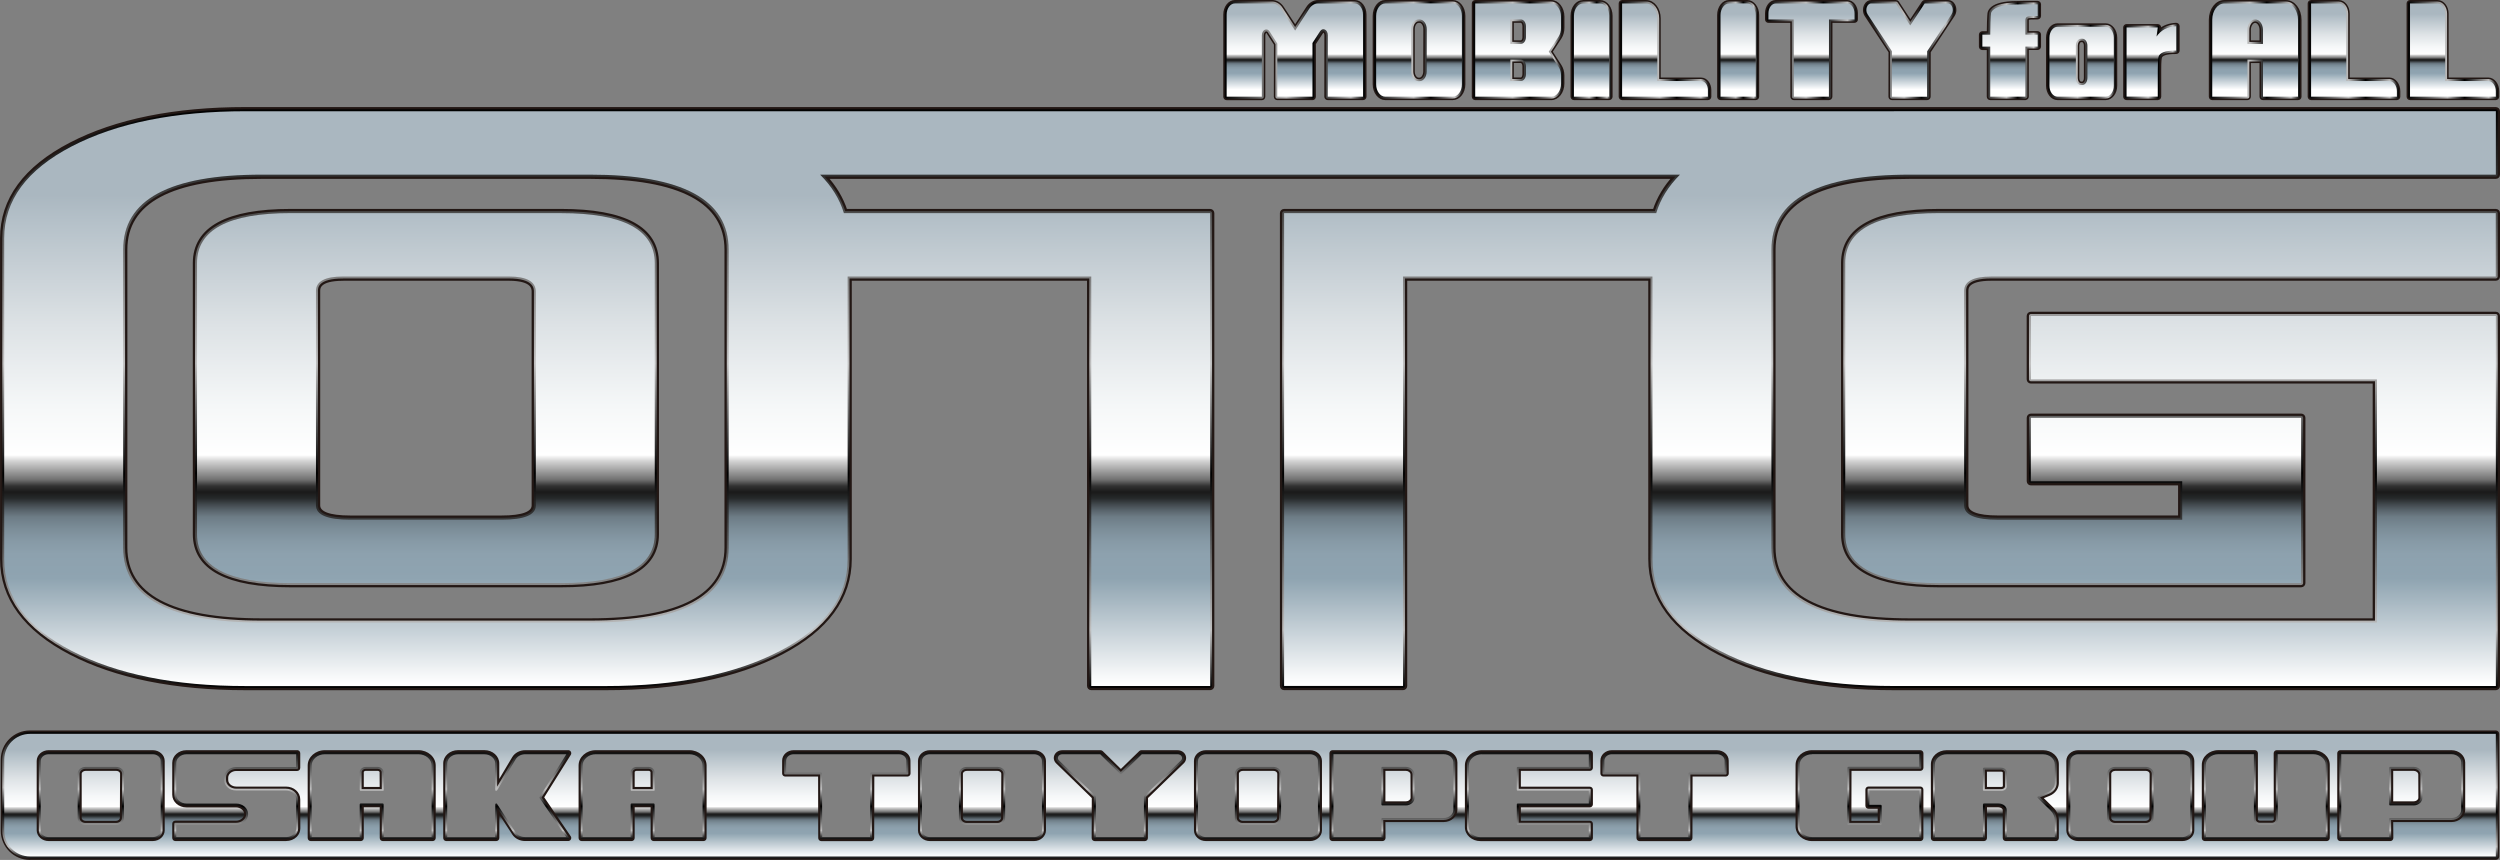
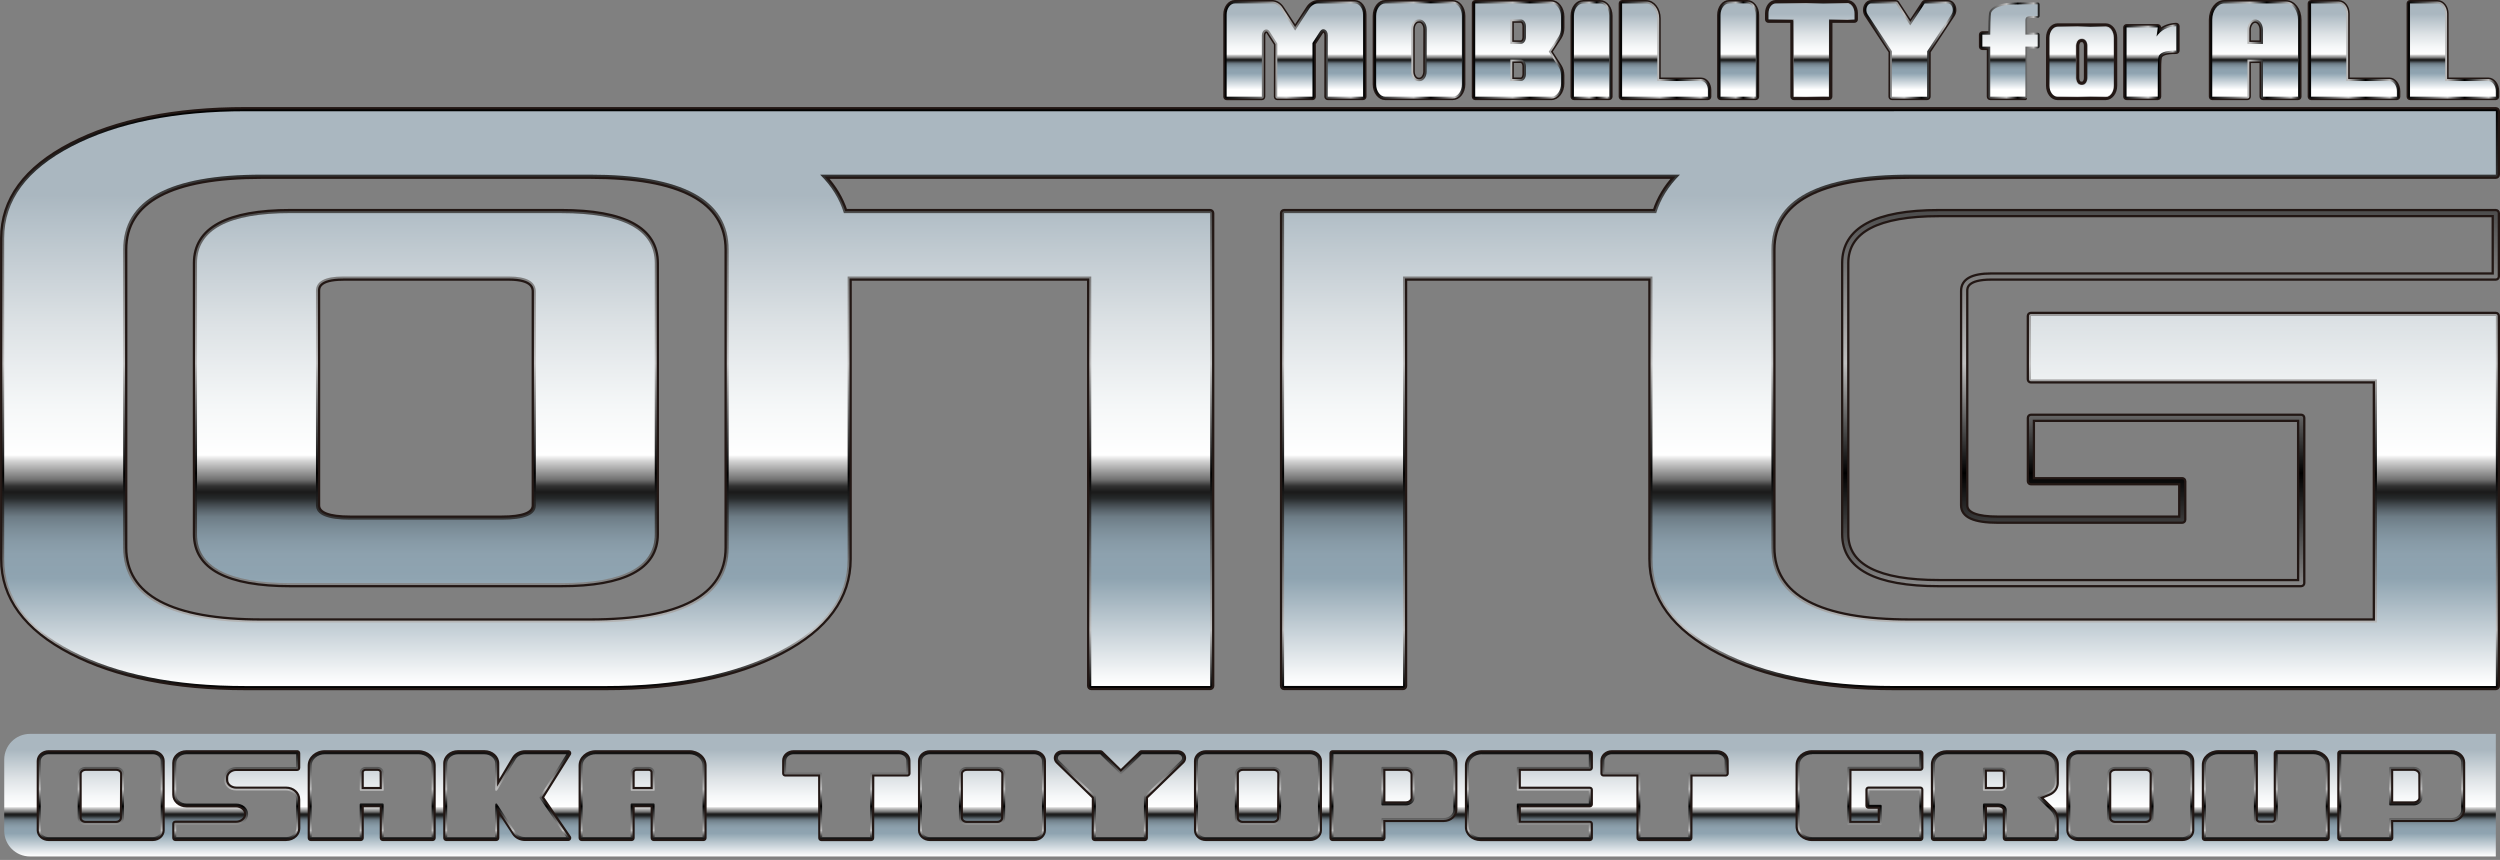
<svg xmlns="http://www.w3.org/2000/svg" xmlns:xlink="http://www.w3.org/1999/xlink" id="_レイヤー_2" viewBox="0 0 578.46 198.97">
  <rect x="0" y="0" width="578.46" height="198.97" fill="#808080" stroke="none" />
  <defs>
    <style>.cls-1{fill:url(#_名称未設定グラデーション_14-21);}.cls-1,.cls-2,.cls-3,.cls-4,.cls-5,.cls-6,.cls-7,.cls-8,.cls-9,.cls-10,.cls-11,.cls-12,.cls-13,.cls-14,.cls-15,.cls-16,.cls-17,.cls-18{stroke:#221714;stroke-linecap:round;stroke-linejoin:round;}.cls-1,.cls-2,.cls-3,.cls-4,.cls-5,.cls-6,.cls-7,.cls-8,.cls-9,.cls-10,.cls-11,.cls-12,.cls-16,.cls-17,.cls-18{stroke-width:.71px;}.cls-2{fill:url(#_名称未設定グラデーション_14-20);}.cls-3{fill:url(#_名称未設定グラデーション_14-17);}.cls-4{fill:url(#_名称未設定グラデーション_14-18);}.cls-5{fill:url(#_名称未設定グラデーション_14-19);}.cls-6{fill:url(#_名称未設定グラデーション_14-12);}.cls-7{fill:url(#_名称未設定グラデーション_14-16);}.cls-8{fill:url(#_名称未設定グラデーション_14-13);}.cls-9{fill:url(#_名称未設定グラデーション_14-15);}.cls-10{fill:url(#_名称未設定グラデーション_14-14);}.cls-11{fill:url(#_名称未設定グラデーション_14-10);}.cls-12{fill:url(#_名称未設定グラデーション_14-11);}.cls-13{fill:url(#_名称未設定グラデーション_14-4);}.cls-13,.cls-14,.cls-15{stroke-width:1.06px;}.cls-14{fill:url(#_名称未設定グラデーション_14-3);}.cls-15{fill:url(#_名称未設定グラデーション_14-2);}.cls-19{fill:url(#_名称未設定グラデーション_2-9);}.cls-20{fill:url(#_名称未設定グラデーション_2-8);}.cls-21{fill:url(#_名称未設定グラデーション_2-3);}.cls-22{fill:url(#_名称未設定グラデーション_2-6);}.cls-23{fill:url(#_名称未設定グラデーション_2-7);}.cls-24{fill:url(#_名称未設定グラデーション_2-2);}.cls-25{fill:url(#_名称未設定グラデーション_2-4);}.cls-26{fill:url(#_名称未設定グラデーション_2-5);}.cls-27{fill:#221714;}.cls-28{fill:url(#_名称未設定グラデーション_14-22);}.cls-29{fill:url(#_名称未設定グラデーション_14-24);}.cls-30{fill:url(#_名称未設定グラデーション_14-26);}.cls-31{fill:url(#_名称未設定グラデーション_14-23);}.cls-32{fill:url(#_名称未設定グラデーション_14-25);}.cls-33{fill:url(#_名称未設定グラデーション_14-49);}.cls-34{fill:url(#_名称未設定グラデーション_14-48);}.cls-35{fill:url(#_名称未設定グラデーション_14-47);}.cls-36{fill:url(#_名称未設定グラデーション_14-46);}.cls-37{fill:url(#_名称未設定グラデーション_14-61);}.cls-38{fill:url(#_名称未設定グラデーション_14-60);}.cls-39{fill:url(#_名称未設定グラデーション_14-54);}.cls-40{fill:url(#_名称未設定グラデーション_14-55);}.cls-41{fill:url(#_名称未設定グラデーション_14-52);}.cls-42{fill:url(#_名称未設定グラデーション_14-38);}.cls-43{fill:url(#_名称未設定グラデーション_14-50);}.cls-44{fill:url(#_名称未設定グラデーション_14-51);}.cls-45{fill:url(#_名称未設定グラデーション_14-53);}.cls-46{fill:url(#_名称未設定グラデーション_14-39);}.cls-47{fill:url(#_名称未設定グラデーション_14-36);}.cls-48{fill:url(#_名称未設定グラデーション_14-37);}.cls-49{fill:url(#_名称未設定グラデーション_14-56);}.cls-50{fill:url(#_名称未設定グラデーション_14-57);}.cls-51{fill:url(#_名称未設定グラデーション_14-59);}.cls-52{fill:url(#_名称未設定グラデーション_14-58);}.cls-53{fill:url(#_名称未設定グラデーション_14-41);}.cls-54{fill:url(#_名称未設定グラデーション_14-44);}.cls-55{fill:url(#_名称未設定グラデーション_14-42);}.cls-56{fill:url(#_名称未設定グラデーション_14-45);}.cls-57{fill:url(#_名称未設定グラデーション_14-40);}.cls-58{fill:url(#_名称未設定グラデーション_14-43);}.cls-59{fill:url(#_名称未設定グラデーション_14-32);}.cls-60{fill:url(#_名称未設定グラデーション_14-30);}.cls-61{fill:url(#_名称未設定グラデーション_14-35);}.cls-62{fill:url(#_名称未設定グラデーション_14-34);}.cls-63{fill:url(#_名称未設定グラデーション_14-33);}.cls-64{fill:url(#_名称未設定グラデーション_14-31);}.cls-65{fill:url(#_名称未設定グラデーション_14-27);}.cls-66{fill:url(#_名称未設定グラデーション_14-28);}.cls-67{fill:url(#_名称未設定グラデーション_14-29);}.cls-16,.cls-68{fill:url(#_名称未設定グラデーション_14);}.cls-69{fill:url(#_名称未設定グラデーション_2-10);}.cls-70{fill:url(#_名称未設定グラデーション_2-11);}.cls-71{fill:url(#_名称未設定グラデーション_2-13);}.cls-72{fill:url(#_名称未設定グラデーション_2-12);}.cls-73{fill:url(#_名称未設定グラデーション_2-18);}.cls-74{fill:url(#_名称未設定グラデーション_2-15);}.cls-75{fill:url(#_名称未設定グラデーション_2-14);}.cls-76{fill:url(#_名称未設定グラデーション_2-17);}.cls-77{fill:url(#_名称未設定グラデーション_2-16);}.cls-78{fill:url(#_名称未設定グラデーション_14-5);}.cls-79{fill:url(#_名称未設定グラデーション_14-6);}.cls-80{fill:url(#_名称未設定グラデーション_14-7);}.cls-17{fill:url(#_名称未設定グラデーション_14-8);}.cls-18{fill:url(#_名称未設定グラデーション_14-9);}.cls-81{fill:url(#_名称未設定グラデーション_2);}</style>
    <linearGradient id="_名称未設定グラデーション_14" x1="289.23" y1="169.06" x2="289.23" y2="198.91" gradientUnits="userSpaceOnUse">
      <stop offset="0" stop-color="#000" />
      <stop offset=".44" stop-color="#bfbfbf" />
      <stop offset=".63" stop-color="#000" />
      <stop offset=".9" stop-color="#bfbfbf" />
      <stop offset="1" stop-color="#000" />
    </linearGradient>
    <linearGradient id="_名称未設定グラデーション_14-2" x1="98.55" y1="25.19" x2="98.55" y2="159.01" xlink:href="#_名称未設定グラデーション_14" />
    <linearGradient id="_名称未設定グラデーション_14-3" x1="502.22" y1="25.19" x2="502.22" y2="159.01" xlink:href="#_名称未設定グラデーション_14" />
    <linearGradient id="_名称未設定グラデーション_14-4" x1="289.23" y1="25.3" x2="289.23" y2="159.17" xlink:href="#_名称未設定グラデーション_14" />
    <linearGradient id="_名称未設定グラデーション_14-5" x1="98.55" y1="25.19" x2="98.55" y2="159.01" xlink:href="#_名称未設定グラデーション_14" />
    <linearGradient id="_名称未設定グラデーション_14-6" x1="502.22" y1="25.19" x2="502.22" y2="159.01" xlink:href="#_名称未設定グラデーション_14" />
    <linearGradient id="_名称未設定グラデーション_14-7" x1="289.23" y1="25.3" x2="289.23" y2="159.17" xlink:href="#_名称未設定グラデーション_14" />
    <linearGradient id="_名称未設定グラデーション_14-8" x1="283.39" y1="11.58" x2="315.81" y2="11.58" xlink:href="#_名称未設定グラデーション_14" />
    <linearGradient id="_名称未設定グラデーション_14-9" x1="317.97" y1="11.58" x2="338.71" y2="11.58" xlink:href="#_名称未設定グラデーション_14" />
    <linearGradient id="_名称未設定グラデーション_14-10" x1="340.9" y1="11.58" x2="361.63" y2="11.58" xlink:href="#_名称未設定グラデーション_14" />
    <linearGradient id="_名称未設定グラデーション_14-11" x1="363.75" y1="11.58" x2="372.78" y2="11.58" xlink:href="#_名称未設定グラデーション_14" />
    <linearGradient id="_名称未設定グラデーション_14-12" x1="374.89" y1="11.58" x2="395.63" y2="11.58" xlink:href="#_名称未設定グラデーション_14" />
    <linearGradient id="_名称未設定グラデーション_14-13" x1="397.66" y1="11.58" x2="406.69" y2="11.58" xlink:href="#_名称未設定グラデーション_14" />
    <linearGradient id="_名称未設定グラデーション_14-14" x1="408.75" y1="11.58" x2="429.55" y2="11.58" xlink:href="#_名称未設定グラデーション_14" />
    <linearGradient id="_名称未設定グラデーション_14-15" x1="431.41" y1="11.58" x2="452.3" y2="11.58" xlink:href="#_名称未設定グラデーション_14" />
    <linearGradient id="_名称未設定グラデーション_14-16" x1="473.77" y1="14.28" x2="489.54" y2="14.28" xlink:href="#_名称未設定グラデーション_14" />
    <linearGradient id="_名称未設定グラデーション_14-17" x1="511.44" y1="11.58" x2="532.17" y2="11.58" xlink:href="#_名称未設定グラデーション_14" />
    <linearGradient id="_名称未設定グラデーション_14-18" x1="534.31" y1="11.58" x2="555.04" y2="11.58" xlink:href="#_名称未設定グラデーション_14" />
    <linearGradient id="_名称未設定グラデーション_14-19" x1="557.2" y1="11.58" x2="577.93" y2="11.58" xlink:href="#_名称未設定グラデーション_14" />
    <linearGradient id="_名称未設定グラデーション_14-20" x1="458.24" y1="11.68" x2="471.92" y2="11.68" xlink:href="#_名称未設定グラデーション_14" />
    <linearGradient id="_名称未設定グラデーション_14-21" x1="491.62" y1="14.22" x2="503.98" y2="14.22" xlink:href="#_名称未設定グラデーション_14" />
    <linearGradient id="_名称未設定グラデーション_14-22" x1="283.39" y1="11.58" x2="315.81" y2="11.58" xlink:href="#_名称未設定グラデーション_14" />
    <linearGradient id="_名称未設定グラデーション_14-23" x1="317.97" y1="11.58" x2="338.71" y2="11.58" xlink:href="#_名称未設定グラデーション_14" />
    <linearGradient id="_名称未設定グラデーション_14-24" x1="340.9" y1="11.58" x2="361.63" y2="11.58" xlink:href="#_名称未設定グラデーション_14" />
    <linearGradient id="_名称未設定グラデーション_14-25" x1="363.75" y1="11.58" x2="372.78" y2="11.58" xlink:href="#_名称未設定グラデーション_14" />
    <linearGradient id="_名称未設定グラデーション_14-26" x1="374.89" y1="11.58" x2="395.63" y2="11.58" xlink:href="#_名称未設定グラデーション_14" />
    <linearGradient id="_名称未設定グラデーション_14-27" x1="397.66" y1="11.58" x2="406.69" y2="11.58" xlink:href="#_名称未設定グラデーション_14" />
    <linearGradient id="_名称未設定グラデーション_14-28" x1="408.75" y1="11.58" x2="429.55" y2="11.58" xlink:href="#_名称未設定グラデーション_14" />
    <linearGradient id="_名称未設定グラデーション_14-29" x1="431.41" y1="11.58" x2="452.3" y2="11.58" xlink:href="#_名称未設定グラデーション_14" />
    <linearGradient id="_名称未設定グラデーション_14-30" x1="473.77" y1="14.28" x2="489.54" y2="14.28" xlink:href="#_名称未設定グラデーション_14" />
    <linearGradient id="_名称未設定グラデーション_14-31" x1="511.44" y1="11.58" x2="532.17" y2="11.58" xlink:href="#_名称未設定グラデーション_14" />
    <linearGradient id="_名称未設定グラデーション_14-32" x1="534.31" y1="11.58" x2="555.04" y2="11.58" xlink:href="#_名称未設定グラデーション_14" />
    <linearGradient id="_名称未設定グラデーション_14-33" x1="557.2" y1="11.58" x2="577.93" y2="11.58" xlink:href="#_名称未設定グラデーション_14" />
    <linearGradient id="_名称未設定グラデーション_14-34" x1="458.24" y1="11.68" x2="471.92" y2="11.68" xlink:href="#_名称未設定グラデーション_14" />
    <linearGradient id="_名称未設定グラデーション_14-35" x1="491.62" y1="14.22" x2="503.98" y2="14.22" xlink:href="#_名称未設定グラデーション_14" />
    <linearGradient id="_名称未設定グラデーション_2" x1="299.6" y1=".16" x2="299.6" y2="22.26" gradientUnits="userSpaceOnUse">
      <stop offset=".14" stop-color="#aab7c0" />
      <stop offset=".18" stop-color="#b4c0c8" />
      <stop offset=".35" stop-color="#dde2e5" />
      <stop offset=".48" stop-color="#f5f7f8" />
      <stop offset=".56" stop-color="#fff" />
      <stop offset=".57" stop-color="#d2d2d2" />
      <stop offset=".6" stop-color="#707070" />
      <stop offset=".61" stop-color="#323232" />
      <stop offset=".62" stop-color="#1a1a1a" />
      <stop offset=".63" stop-color="#26292a" />
      <stop offset=".64" stop-color="#42494e" />
      <stop offset=".65" stop-color="#5a656d" />
      <stop offset=".66" stop-color="#6d7c86" />
      <stop offset=".68" stop-color="#7c8e99" />
      <stop offset=".7" stop-color="#879aa6" />
      <stop offset=".72" stop-color="#8da1ae" />
      <stop offset=".76" stop-color="#8fa4b1" />
      <stop offset=".93" stop-color="#fff" />
    </linearGradient>
    <linearGradient id="_名称未設定グラデーション_2-2" x1="328.34" y1=".16" x2="328.34" y2="22.26" xlink:href="#_名称未設定グラデーション_2" />
    <linearGradient id="_名称未設定グラデーション_2-3" x1="351.27" y1=".16" x2="351.27" y2="22.26" xlink:href="#_名称未設定グラデーション_2" />
    <linearGradient id="_名称未設定グラデーション_2-4" x1="368.26" y1=".16" x2="368.26" y2="22.26" xlink:href="#_名称未設定グラデーション_2" />
    <linearGradient id="_名称未設定グラデーション_2-5" x1="385.26" y1=".16" x2="385.26" y2="22.26" xlink:href="#_名称未設定グラデーション_2" />
    <linearGradient id="_名称未設定グラデーション_2-6" x1="402.18" y1=".16" x2="402.18" y2="22.26" xlink:href="#_名称未設定グラデーション_2" />
    <linearGradient id="_名称未設定グラデーション_2-7" x1="419.15" y1=".16" x2="419.15" y2="22.26" xlink:href="#_名称未設定グラデーション_2" />
    <linearGradient id="_名称未設定グラデーション_2-8" x1="441.86" y1=".16" x2="441.86" y2="22.26" xlink:href="#_名称未設定グラデーション_2" />
    <linearGradient id="_名称未設定グラデーション_2-9" x1="481.66" y1=".16" x2="481.66" y2="22.26" xlink:href="#_名称未設定グラデーション_2" />
    <linearGradient id="_名称未設定グラデーション_2-10" x1="521.8" y1=".16" x2="521.8" y2="22.26" xlink:href="#_名称未設定グラデーション_2" />
    <linearGradient id="_名称未設定グラデーション_2-11" x1="544.67" y1=".16" x2="544.67" y2="22.26" xlink:href="#_名称未設定グラデーション_2" />
    <linearGradient id="_名称未設定グラデーション_2-12" x1="567.56" y1=".16" x2="567.56" y2="22.26" xlink:href="#_名称未設定グラデーション_2" />
    <linearGradient id="_名称未設定グラデーション_2-13" x1="465.08" y1=".16" x2="465.08" y2="22.26" xlink:href="#_名称未設定グラデーション_2" />
    <linearGradient id="_名称未設定グラデーション_2-14" x1="497.8" y1=".16" x2="497.8" y2="22.26" xlink:href="#_名称未設定グラデーション_2" />
    <linearGradient id="_名称未設定グラデーション_2-15" x1="98.55" y1="25.14" x2="98.55" y2="168.26" xlink:href="#_名称未設定グラデーション_2" />
    <linearGradient id="_名称未設定グラデーション_2-16" x1="502.22" y1="25.14" x2="502.22" y2="168.26" xlink:href="#_名称未設定グラデーション_2" />
    <linearGradient id="_名称未設定グラデーション_2-17" x1="289.23" y1="25.14" x2="289.23" y2="168.26" xlink:href="#_名称未設定グラデーション_2" />
    <linearGradient id="_名称未設定グラデーション_2-18" x1="289.23" y1="169.15" x2="289.23" y2="200.36" xlink:href="#_名称未設定グラデーション_2" />
    <linearGradient id="_名称未設定グラデーション_14-36" x1="54.66" y1="173.43" x2="54.66" y2="194.24" xlink:href="#_名称未設定グラデーション_14" />
    <linearGradient id="_名称未設定グラデーション_14-37" x1="85.99" y1="173.43" x2="85.99" y2="194.24" xlink:href="#_名称未設定グラデーション_14" />
    <linearGradient id="_名称未設定グラデーション_14-38" x1="86.01" y1="173.43" x2="86.01" y2="194.24" xlink:href="#_名称未設定グラデーション_14" />
    <linearGradient id="_名称未設定グラデーション_14-39" x1="148.68" y1="173.43" x2="148.68" y2="194.24" xlink:href="#_名称未設定グラデーション_14" />
    <linearGradient id="_名称未設定グラデーション_14-40" x1="148.69" y1="173.43" x2="148.69" y2="194.24" xlink:href="#_名称未設定グラデーション_14" />
    <linearGradient id="_名称未設定グラデーション_14-41" x1="117.33" y1="173.43" x2="117.33" y2="194.24" xlink:href="#_名称未設定グラデーション_14" />
    <linearGradient id="_名称未設定グラデーション_14-42" x1="195.82" y1="173.43" x2="195.82" y2="194.24" xlink:href="#_名称未設定グラデーション_14" />
    <linearGradient id="_名称未設定グラデーション_14-43" x1="385.15" y1="173.43" x2="385.15" y2="194.24" xlink:href="#_名称未設定グラデーション_14" />
    <linearGradient id="_名称未設定グラデーション_14-44" x1="227.21" y1="173.43" x2="227.21" y2="194.24" xlink:href="#_名称未設定グラデーション_14" />
    <linearGradient id="_名称未設定グラデーション_14-45" x1="227.24" y1="173.43" x2="227.24" y2="194.24" xlink:href="#_名称未設定グラデーション_14" />
    <linearGradient id="_名称未設定グラデーション_14-46" x1="492.92" y1="173.43" x2="492.92" y2="194.24" xlink:href="#_名称未設定グラデーション_14" />
    <linearGradient id="_名称未設定グラデーション_14-47" x1="492.95" y1="173.43" x2="492.95" y2="194.24" xlink:href="#_名称未設定グラデーション_14" />
    <linearGradient id="_名称未設定グラデーション_14-48" x1="23.3" y1="173.43" x2="23.3" y2="194.24" xlink:href="#_名称未設定グラデーション_14" />
    <linearGradient id="_名称未設定グラデーション_14-49" x1="23.34" y1="173.43" x2="23.34" y2="194.24" xlink:href="#_名称未設定グラデーション_14" />
    <linearGradient id="_名称未設定グラデーション_14-50" x1="291.07" y1="173.43" x2="291.07" y2="194.24" xlink:href="#_名称未設定グラデーション_14" />
    <linearGradient id="_名称未設定グラデーション_14-51" x1="291.1" y1="173.43" x2="291.1" y2="194.24" xlink:href="#_名称未設定グラデーション_14" />
    <linearGradient id="_名称未設定グラデーション_14-52" x1="259.13" y1="173.43" x2="259.13" y2="194.24" xlink:href="#_名称未設定グラデーション_14" />
    <linearGradient id="_名称未設定グラデーション_14-53" x1="322.41" y1="173.43" x2="322.41" y2="194.24" xlink:href="#_名称未設定グラデーション_14" />
    <linearGradient id="_名称未設定グラデーション_14-54" x1="323.46" y1="173.43" x2="323.46" y2="194.24" xlink:href="#_名称未設定グラデーション_14" />
    <linearGradient id="_名称未設定グラデーション_14-55" x1="555.61" y1="173.43" x2="555.61" y2="194.24" xlink:href="#_名称未設定グラデーション_14" />
    <linearGradient id="_名称未設定グラデーション_14-56" x1="556.66" y1="173.43" x2="556.66" y2="194.24" xlink:href="#_名称未設定グラデーション_14" />
    <linearGradient id="_名称未設定グラデーション_14-57" x1="353.76" y1="173.43" x2="353.76" y2="194.24" xlink:href="#_名称未設定グラデーション_14" />
    <linearGradient id="_名称未設定グラデーション_14-58" x1="461.58" y1="173.43" x2="461.58" y2="194.24" xlink:href="#_名称未設定グラデーション_14" />
    <linearGradient id="_名称未設定グラデーション_14-59" x1="461.59" y1="173.43" x2="461.59" y2="194.24" xlink:href="#_名称未設定グラデーション_14" />
    <linearGradient id="_名称未設定グラデーション_14-60" x1="524.26" y1="173.43" x2="524.26" y2="194.24" xlink:href="#_名称未設定グラデーション_14" />
    <linearGradient id="_名称未設定グラデーション_14-61" x1="430.25" y1="173.43" x2="430.25" y2="194.24" xlink:href="#_名称未設定グラデーション_14" />
  </defs>
  <g id="_レイヤー_6">
    <g>
-       <path class="cls-16" d="M6.93,198.62c-3.53,0-6.4-2.87-6.4-6.4v-16.46c0-3.53,2.87-6.39,6.4-6.39H577.49c.24,0,.44,.2,.44,.44v28.36c0,.24-.2,.44-.44,.44H6.93Zm0-28.36c-3.04,0-5.51,2.47-5.51,5.51v16.46c0,3.04,2.47,5.51,5.51,5.51H577.04v-27.48H6.93Z" />
-       <path class="cls-68" d="M6.93,198.62c-3.53,0-6.4-2.87-6.4-6.4v-16.46c0-3.53,2.87-6.39,6.4-6.39H577.49c.24,0,.44,.2,.44,.44v28.36c0,.24-.2,.44-.44,.44H6.93Zm0-28.36c-3.04,0-5.51,2.47-5.51,5.51v16.46c0,3.04,2.47,5.51,5.51,5.51H577.04v-27.48H6.93Z" />
      <g>
        <path class="cls-15" d="M129.82,135.37h-62.55c-14.68,0-22.13-3.96-22.13-11.78V60.88c0-7.97,7.44-12.01,22.13-12.01h62.55c14.68,0,22.13,4.04,22.13,12.01v62.71c0,7.82-7.44,11.78-22.13,11.78ZM67.27,49.76c-14.09,0-21.24,3.74-21.24,11.12v62.71c0,7.23,7.15,10.9,21.24,10.9h62.55c14.09,0,21.24-3.67,21.24-10.9V60.88c0-7.38-7.15-11.12-21.24-11.12h-62.55Zm48.79,70.94h-35.02c-5.63,0-8.37-1.24-8.37-3.78v-49.59c0-2.51,2.25-3.78,6.7-3.78h38.36c4.44,0,6.69,1.34,6.69,3.99v49.4c0,2.53-2.74,3.77-8.36,3.77Zm-36.69-56.26c-5.81,0-5.81,2.18-5.81,2.89v49.59c0,1.92,2.52,2.89,7.48,2.89h35.02c4.96,0,7.48-.97,7.48-2.88v-49.4c0-.77,0-3.1-5.81-3.1h-38.36Z" />
        <path class="cls-14" d="M532.45,135.37h-83.81c-14.68,0-22.13-3.96-22.13-11.78V60.88c0-7.97,7.44-12.01,22.13-12.01h128.85c.24,0,.44,.2,.44,.44v14.68c0,.24-.2,.44-.44,.44h-116.75c-5.81,0-5.81,2.18-5.81,2.89v49.59c0,1.92,2.5,2.89,7.42,2.89h42.15v-8.01h-34.58c-.24,0-.44-.2-.44-.44v-14.68c0-.24,.2-.44,.44-.44h62.55c.24,0,.44,.2,.44,.44v38.25c0,.24-.2,.44-.44,.44Zm-83.81-85.62c-14.09,0-21.24,3.74-21.24,11.12v62.71c0,7.23,7.15,10.9,21.24,10.9h83.37v-37.36h-61.66v13.79h34.58c.24,0,.44,.2,.44,.44v8.9c0,.24-.2,.44-.44,.44h-42.6c-5.59,0-8.3-1.24-8.3-3.78v-49.59c0-2.51,2.25-3.78,6.7-3.78h116.31v-13.79h-128.4Z" />
        <path class="cls-13" d="M577.49,159.17h-139.27c-16.4,0-30-2.75-40.44-8.17-10.53-5.47-15.87-12.74-15.87-21.63V64.43h-56.83v94.29c0,.24-.2,.44-.44,.44h-27.52c-.24,0-.44-.2-.44-.44V49.31c0-.24,.2-.44,.44-.44h85.77c.92-2.89,2.53-5.57,4.79-8.01H190.79c2.25,2.44,3.86,5.13,4.79,8.01h84.43c.24,0,.44,.2,.44,.44v109.41c0,.24-.2,.44-.44,.44h-27.52c-.24,0-.44-.2-.44-.44V64.43h-55.49v64.94c0,8.89-5.34,16.16-15.87,21.63-10.44,5.42-24.04,8.17-40.44,8.17H56.85c-16.4,0-30-2.75-40.44-8.17-10.53-5.47-15.87-12.74-15.87-21.63V55.1c0-8.88,5.34-16.16,15.87-21.63,10.44-5.42,24.05-8.17,40.44-8.17H577.49c.24,0,.44,.2,.44,.44v14.68c0,.24-.2,.44-.44,.44h-135.52c-21.01,0-31.66,5.69-31.66,16.9V126.7c0,11.22,10.65,16.9,31.66,16.9h107.56v-55.38h-79.62c-.24,0-.44-.2-.44-.44v-14.68c0-.24,.2-.44,.44-.44h107.58c.24,0,.44,.2,.44,.44v85.62c0,.24-.2,.44-.44,.44ZM324.63,63.55h57.71c.24,0,.44,.2,.44,.44v65.38c0,8.53,5.18,15.54,15.4,20.85,10.31,5.35,23.78,8.07,40.03,8.07h138.83V73.55h-106.69v13.79h79.62c.24,0,.44,.2,.44,.44v56.26c0,.24-.2,.44-.44,.44h-108c-21.6,0-32.55-5.98-32.55-17.79V57.76c0-11.8,10.95-17.79,32.55-17.79h135.08v-13.79H56.85c-16.25,0-29.72,2.71-40.03,8.07C6.6,39.56,1.42,46.57,1.42,55.1v74.28c0,8.53,5.18,15.54,15.4,20.85,10.31,5.35,23.78,8.07,40.03,8.07h83.4c16.25,0,29.72-2.71,40.03-8.07,10.22-5.3,15.4-12.32,15.4-20.85V63.99c0-.24,.2-.44,.44-.44h56.38c.24,0,.44,.2,.44,.44v94.29h26.63V49.76h-84.32c-.2,0-.37-.13-.42-.31-.95-3.17-2.77-6.1-5.39-8.71-.13-.13-.16-.32-.1-.48,.07-.17,.23-.27,.41-.27h198.96c.18,0,.34,.11,.41,.27,.07,.17,.03,.36-.1,.48-2.62,2.61-4.43,5.54-5.39,8.71-.06,.19-.23,.31-.42,.31h-85.66v108.53h26.63V63.99c0-.24,.2-.44,.44-.44Zm-188.14,80.94H60.6c-21.6,0-32.55-5.98-32.55-17.79V57.76c0-11.8,10.95-17.79,32.55-17.79h75.89c21.6,0,32.55,5.98,32.55,17.79V126.7c0,11.81-10.95,17.79-32.55,17.79ZM60.6,40.86c-21.01,0-31.66,5.69-31.66,16.9V126.7c0,11.22,10.65,16.9,31.66,16.9h75.89c21.01,0,31.67-5.69,31.67-16.9V57.76c0-11.22-10.65-16.9-31.67-16.9H60.6Z" />
      </g>
      <g>
        <path class="cls-78" d="M129.82,135.37h-62.55c-14.68,0-22.13-3.96-22.13-11.78V60.88c0-7.97,7.44-12.01,22.13-12.01h62.55c14.68,0,22.13,4.04,22.13,12.01v62.71c0,7.82-7.44,11.78-22.13,11.78ZM67.27,49.76c-14.09,0-21.24,3.74-21.24,11.12v62.71c0,7.23,7.15,10.9,21.24,10.9h62.55c14.09,0,21.24-3.67,21.24-10.9V60.88c0-7.38-7.15-11.12-21.24-11.12h-62.55Zm48.79,70.94h-35.02c-5.63,0-8.37-1.24-8.37-3.78v-49.59c0-2.51,2.25-3.78,6.7-3.78h38.36c4.44,0,6.69,1.34,6.69,3.99v49.4c0,2.53-2.74,3.77-8.36,3.77Zm-36.69-56.26c-5.81,0-5.81,2.18-5.81,2.89v49.59c0,1.92,2.52,2.89,7.48,2.89h35.02c4.96,0,7.48-.97,7.48-2.88v-49.4c0-.77,0-3.1-5.81-3.1h-38.36Z" />
        <path class="cls-79" d="M532.45,135.37h-83.81c-14.68,0-22.13-3.96-22.13-11.78V60.88c0-7.97,7.44-12.01,22.13-12.01h128.85c.24,0,.44,.2,.44,.44v14.68c0,.24-.2,.44-.44,.44h-116.75c-5.81,0-5.81,2.18-5.81,2.89v49.59c0,1.92,2.5,2.89,7.42,2.89h42.15v-8.01h-34.58c-.24,0-.44-.2-.44-.44v-14.68c0-.24,.2-.44,.44-.44h62.55c.24,0,.44,.2,.44,.44v38.25c0,.24-.2,.44-.44,.44Zm-83.81-85.62c-14.09,0-21.24,3.74-21.24,11.12v62.71c0,7.23,7.15,10.9,21.24,10.9h83.37v-37.36h-61.66v13.79h34.58c.24,0,.44,.2,.44,.44v8.9c0,.24-.2,.44-.44,.44h-42.6c-5.59,0-8.3-1.24-8.3-3.78v-49.59c0-2.51,2.25-3.78,6.7-3.78h116.31v-13.79h-128.4Z" />
        <path class="cls-80" d="M577.49,159.17h-139.27c-16.4,0-30-2.75-40.44-8.17-10.53-5.47-15.87-12.74-15.87-21.63V64.43h-56.83v94.29c0,.24-.2,.44-.44,.44h-27.52c-.24,0-.44-.2-.44-.44V49.31c0-.24,.2-.44,.44-.44h85.77c.92-2.89,2.53-5.57,4.79-8.01H190.79c2.25,2.44,3.86,5.13,4.79,8.01h84.43c.24,0,.44,.2,.44,.44v109.41c0,.24-.2,.44-.44,.44h-27.52c-.24,0-.44-.2-.44-.44V64.43h-55.49v64.94c0,8.89-5.34,16.16-15.87,21.63-10.44,5.42-24.04,8.17-40.44,8.17H56.85c-16.4,0-30-2.75-40.44-8.17-10.53-5.47-15.87-12.74-15.87-21.63V55.1c0-8.88,5.34-16.16,15.87-21.63,10.44-5.42,24.05-8.17,40.44-8.17H577.49c.24,0,.44,.2,.44,.44v14.68c0,.24-.2,.44-.44,.44h-135.52c-21.01,0-31.66,5.69-31.66,16.9V126.7c0,11.22,10.65,16.9,31.66,16.9h107.56v-55.38h-79.62c-.24,0-.44-.2-.44-.44v-14.68c0-.24,.2-.44,.44-.44h107.58c.24,0,.44,.2,.44,.44v85.62c0,.24-.2,.44-.44,.44ZM324.63,63.55h57.71c.24,0,.44,.2,.44,.44v65.38c0,8.53,5.18,15.54,15.4,20.85,10.31,5.35,23.78,8.07,40.03,8.07h138.83V73.55h-106.69v13.79h79.62c.24,0,.44,.2,.44,.44v56.26c0,.24-.2,.44-.44,.44h-108c-21.6,0-32.55-5.98-32.55-17.79V57.76c0-11.8,10.95-17.79,32.55-17.79h135.08v-13.79H56.85c-16.25,0-29.72,2.71-40.03,8.07C6.6,39.56,1.42,46.57,1.42,55.1v74.28c0,8.53,5.18,15.54,15.4,20.85,10.31,5.35,23.78,8.07,40.03,8.07h83.4c16.25,0,29.72-2.71,40.03-8.07,10.22-5.3,15.4-12.32,15.4-20.85V63.99c0-.24,.2-.44,.44-.44h56.38c.24,0,.44,.2,.44,.44v94.29h26.63V49.76h-84.32c-.2,0-.37-.13-.42-.31-.95-3.17-2.77-6.1-5.39-8.71-.13-.13-.16-.32-.1-.48,.07-.17,.23-.27,.41-.27h198.96c.18,0,.34,.11,.41,.27,.07,.17,.03,.36-.1,.48-2.62,2.61-4.43,5.54-5.39,8.71-.06,.19-.23,.31-.42,.31h-85.66v108.53h26.63V63.99c0-.24,.2-.44,.44-.44Zm-188.14,80.94H60.6c-21.6,0-32.55-5.98-32.55-17.79V57.76c0-11.8,10.95-17.79,32.55-17.79h75.89c21.6,0,32.55,5.98,32.55,17.79V126.7c0,11.81-10.95,17.79-32.55,17.79ZM60.6,40.86c-21.01,0-31.66,5.69-31.66,16.9V126.7c0,11.22,10.65,16.9,31.66,16.9h75.89c21.01,0,31.67-5.69,31.67-16.9V57.76c0-11.22-10.65-16.9-31.67-16.9H60.6Z" />
      </g>
      <g>
        <g>
          <path class="cls-17" d="M315.36,22.81h-8.14c-.12,0-.23-.05-.31-.13-.08-.08-.13-.2-.13-.31l.02-14.22c0-.51-.25-.86-.49-.93-.22-.07-.39,.1-.49,.26l-1.7,2.61v12.29c0,.24-.2,.44-.44,.44h-8.14c-.12,0-.23-.05-.31-.13-.08-.08-.13-.2-.13-.31l.02-12.15-1.72-2.69c-.1-.16-.26-.32-.49-.26-.25,.07-.49,.41-.49,.93v14.18c0,.24-.2,.44-.44,.44h-8.14c-.24,0-.44-.2-.44-.44V3.37c0-1.66,1.05-3.02,2.35-3.02h8.59c.93,0,1.82,.53,2.42,1.45l2.92,4.46,2.87-4.44c.6-.93,1.49-1.47,2.43-1.47h8.5c1.3,0,2.35,1.35,2.35,3.02V22.37c0,.24-.2,.44-.44,.44Zm-7.69-.89h7.25V3.37c0-1.16-.67-2.13-1.46-2.13h-8.5c-.63,0-1.25,.39-1.68,1.06l-3.24,5.01c-.08,.13-.22,.2-.37,.2h0c-.15,0-.29-.08-.37-.2l-3.29-5.03c-.44-.66-1.04-1.04-1.68-1.04h-8.59c-.79,0-1.46,.98-1.46,2.13V21.93h7.25V8.19c0-.87,.45-1.58,1.13-1.78,.56-.16,1.13,.08,1.48,.64l1.79,2.8c.05,.07,.07,.15,.07,.24l-.02,11.84h7.25V9.95c0-.09,.03-.17,.07-.24l1.77-2.72c.36-.55,.92-.79,1.48-.62,.67,.2,1.13,.92,1.13,1.78l-.02,13.78Z" />
          <path class="cls-18" d="M336.14,22.81h-15.6c-1.41,0-2.57-1.48-2.57-3.31V3.66c0-1.82,1.15-3.31,2.57-3.31h15.6c1.41,0,2.57,1.48,2.57,3.31v15.84c0,1.82-1.15,3.31-2.57,3.31Zm-15.6-21.57c-.91,0-1.68,1.11-1.68,2.42v15.84c0,1.31,.77,2.42,1.68,2.42h15.6c.93,0,1.68-1.09,1.68-2.42V3.66c0-1.34-.75-2.42-1.68-2.42h-15.6Zm7.92,17.97h-.25c-1.15,0-2.09-1.2-2.09-2.67V6.73c0-1.47,.94-2.67,2.09-2.67h.27c.47,0,.93,.2,1.29,.57,.51,.51,.8,1.28,.8,2.11l-.02,9.82c0,1.47-.94,2.66-2.09,2.66Zm-.25-14.27c-.65,0-1.21,.82-1.21,1.78v9.82c0,.97,.55,1.78,1.21,1.78h.25c.65,0,1.2-.81,1.21-1.78l.02-9.82c0-.59-.2-1.14-.54-1.48-.14-.14-.37-.31-.67-.31h-.27Z" />
          <path class="cls-11" d="M358.93,22.81h-17.59c-.24,0-.44-.2-.44-.44V.8c0-.24,.2-.44,.44-.44h17.59c1.49,0,2.7,1.57,2.7,3.49v2.61c0,.83-.23,1.63-.64,2.26l-2.12,3.24,2.12,3.28c.41,.63,.63,1.42,.63,2.25v1.84c0,1.93-1.21,3.49-2.7,3.49Zm-17.15-.89h17.15c1,0,1.81-1.17,1.81-2.61v-1.84c0-.65-.17-1.28-.49-1.77l-2.28-3.52c-.1-.15-.09-.34,0-.48l2.27-3.48c.32-.49,.49-1.12,.49-1.77V3.85c0-1.44-.81-2.61-1.81-2.61h-17.15V21.93Zm10.14-2.75h-2.45c-.24,0-.44-.2-.44-.44v-4.95c0-.24,.2-.44,.44-.44h2.45c.89,0,1.59,.87,1.59,1.99v1.85c0,1.12-.7,1.99-1.59,1.99Zm-2-.89h2c.37,0,.7-.52,.7-1.1v-1.85c0-.59-.33-1.1-.7-1.1h-2v4.06Zm2-7.7h-2.44c-.24,0-.44-.2-.44-.44V4.5c0-.24,.2-.44,.44-.44h2.43c.89,0,1.58,.87,1.59,1.98v2.56h.01c0,.62-.21,1.19-.59,1.57-.28,.28-.63,.43-1,.43Zm-2-.89h2c.16,0,.29-.09,.37-.17,.21-.21,.34-.56,.33-.94v-2.56c-.01-.6-.33-1.1-.71-1.1h-1.99v4.77Z" />
          <path class="cls-12" d="M372.33,22.81h-8.14c-.24,0-.44-.2-.44-.44V3.66c0-1.82,1.15-3.3,2.56-3.3h3.9c1.41,0,2.56,1.48,2.56,3.3V22.37c0,.24-.2,.44-.44,.44Zm-7.7-.89h7.25V3.66c0-1.31-.77-2.42-1.67-2.42h-3.9c-.91,0-1.67,1.11-1.67,2.42V21.93Z" />
          <path class="cls-6" d="M395.18,22.81h-19.85c-.24,0-.44-.2-.44-.44V.8c0-.24,.2-.44,.44-.44h5.58c1.66,0,3,1.75,3,3.9v14.04h9.72c1.1,0,1.99,1.14,1.99,2.53v1.54c0,.24-.2,.44-.44,.44Zm-19.4-.89h18.96v-1.1c0-.89-.51-1.65-1.11-1.65h-10.16c-.24,0-.44-.2-.44-.44V4.26c0-1.66-.95-3.02-2.12-3.02h-5.13V21.93Z" />
          <path class="cls-8" d="M406.25,22.81h-8.14c-.24,0-.44-.2-.44-.44V3.48c0-1.73,1.09-3.13,2.43-3.13h4.16c1.34,0,2.43,1.4,2.43,3.13V22.37c0,.24-.2,.44-.44,.44Zm-7.7-.89h7.25V3.48c0-1.22-.71-2.24-1.55-2.24h-4.16c-.84,0-1.55,1.03-1.55,2.24V21.93Z" />
          <path class="cls-10" d="M423.18,22.81h-8.12c-.24,0-.44-.2-.44-.44l-.02-17.43h-5.41c-.24,0-.44-.2-.44-.44v-1.41c0-1.51,.96-2.74,2.14-2.74h16.51c1.19,0,2.13,1.19,2.14,2.71v1.43c0,.12-.04,.23-.12,.31-.08,.08-.2,.13-.31,.13h-5.46l-.02,17.43c0,.24-.2,.44-.44,.44Zm-7.67-.89h7.23l.02-17.43c0-.24,.2-.44,.44-.44h5.45v-.98c-.01-.99-.59-1.83-1.26-1.83h-16.51c-.68,0-1.26,.85-1.26,1.85v.97h5.41c.24,0,.44,.2,.44,.44l.02,17.43Z" />
          <path class="cls-9" d="M445.91,22.81h-8.16c-.12,0-.23-.05-.31-.13-.08-.08-.13-.2-.13-.31l.02-10.38-5.56-8.45c-.44-.67-.48-1.61-.08-2.34,.29-.54,.76-.84,1.29-.84h5.73c.15,0,.29,.08,.37,.2l2.94,4.51,2.98-4.52c.08-.12,.22-.2,.37-.2h5.39c.53,0,1,.31,1.29,.84,.39,.73,.36,1.67-.09,2.34l-5.57,8.45-.02,10.38c0,.24-.2,.44-.44,.44Zm-7.72-.89h7.28l.02-10.07c0-.09,.03-.17,.07-.24l5.65-8.56h0c.3-.45,.25-1.06,.05-1.43-.08-.14-.24-.38-.51-.38h-5.15l-3.22,4.88c-.08,.12-.22,.2-.37,.2h0c-.15,0-.29-.08-.37-.2l-3.17-4.88h-5.49c-.26,0-.43,.24-.51,.38-.2,.37-.25,.99,.04,1.43l5.63,8.56c.05,.07,.07,.16,.07,.24l-.02,10.07Z" />
          <path class="cls-7" d="M487.22,22.81h-11.13c-1.28,0-2.32-1.34-2.32-2.98V8.73c0-1.64,1.04-2.98,2.32-2.98h11.13c1.28,0,2.32,1.34,2.32,2.98v11.1c0,1.64-1.04,2.98-2.32,2.98Zm-11.13-16.18c-.78,0-1.44,.96-1.44,2.1v11.1c0,1.14,.66,2.1,1.44,2.1h11.13c.78,0,1.44-.96,1.44-2.1V8.73c0-1.14-.66-2.1-1.44-2.1h-11.13Zm5.7,13.48h-.29c-.91,0-1.63-.9-1.63-2.05v-7.5c0-1.15,.72-2.05,1.63-2.05h.3c.37,0,.73,.16,1.02,.44,.39,.39,.61,.97,.61,1.61v7.5c-.01,1.14-.73,2.04-1.64,2.04Zm-.29-10.7c-.4,0-.74,.53-.74,1.16v7.5c0,.63,.34,1.16,.74,1.16h.29c.4,0,.74-.53,.74-1.16v-7.5c.01-.39-.12-.76-.34-.98-.08-.08-.22-.19-.39-.19h-.3Z" />
          <path class="cls-3" d="M531.73,22.81h-8.12c-.24,0-.44-.2-.44-.44V14.23h-2.71v8.14c0,.24-.2,.44-.44,.44h-8.14c-.24,0-.44-.2-.44-.44V4.56c0-2.32,1.45-4.2,3.23-4.2h14.28c1.78,0,3.23,1.88,3.23,4.2V22.37c0,.24-.2,.44-.44,.44Zm-7.67-.89h7.23V4.56c0-1.83-1.05-3.32-2.34-3.32h-14.28c-1.29,0-2.34,1.49-2.34,3.32V21.93h7.25V13.79c0-.24,.2-.44,.44-.44h3.59c.24,0,.44,.2,.44,.44v8.14Zm-.44-11.33h-3.59c-.24,0-.44-.2-.44-.44v-3.24c0-1.58,1-2.86,2.23-2.86s2.23,1.25,2.23,2.85v3.25c.01,.12-.03,.23-.12,.31-.08,.08-.2,.13-.31,.13Zm-3.15-.89h2.7v-2.8c-.01-1.06-.63-1.96-1.36-1.96s-1.35,.9-1.35,1.97v2.79Z" />
          <path class="cls-4" d="M554.6,22.81h-19.85c-.24,0-.44-.2-.44-.44V.8c0-.24,.2-.44,.44-.44h6.38c1.21,0,2.2,1.26,2.2,2.81v15.12h9.51c1.21,0,2.2,1.26,2.2,2.81v1.26c0,.24-.2,.44-.44,.44Zm-19.4-.89h18.96v-.82c0-1.04-.6-1.93-1.31-1.93h-9.95c-.24,0-.44-.2-.44-.44V3.17c0-1.04-.6-1.93-1.31-1.93h-5.94V21.93Z" />
          <path class="cls-5" d="M577.49,22.81h-19.85c-.24,0-.44-.2-.44-.44V.8c0-.24,.2-.44,.44-.44h6.38c1.21,0,2.2,1.26,2.2,2.81v15.12h9.51c1.21,0,2.2,1.26,2.2,2.81v1.26c0,.24-.2,.44-.44,.44Zm-19.4-.89h18.96v-.82c0-1.04-.6-1.93-1.31-1.93h-9.95c-.24,0-.44-.2-.44-.44V3.17c0-1.04-.6-1.93-1.31-1.93h-5.94V21.93Z" />
        </g>
-         <path class="cls-2" d="M468.64,22.81h-8.14c-.24,0-.44-.2-.44-.44V11.23h-1.38c-.24,0-.44-.2-.44-.44v-2.77c0-.24,.2-.44,.44-.44h1.38c.01-1.17,.06-4.29,.22-4.75,.17-.49,.56-.92,1.17-1.28,.57-.33,1.33-.58,2.33-.75,.97-.16,2.42-.24,4.44-.24h3.25c.24,0,.44,.2,.44,.44V3.7c0,.24-.2,.44-.44,.44-1.78,0-1.93,.05-2.21,.13-.05,.02-.18,.06-.18,.44v2.85h2.39c.24,0,.44,.2,.44,.44v2.77c0,.24-.2,.44-.44,.44h-2.39v11.14c0,.24-.2,.44-.44,.44Zm-7.7-.89h7.25V10.79c0-.24,.2-.44,.44-.44h2.39v-1.89h-2.39c-.24,0-.44-.2-.44-.44v-3.3c0-.9,.5-1.19,.8-1.29,.36-.11,.59-.16,2.03-.17V1.44h-2.8c-1.95,0-3.39,.08-4.29,.23-.88,.15-1.56,.36-2.03,.64-.42,.25-.68,.51-.78,.8-.1,.37-.17,3.49-.17,4.91,0,.24-.2,.44-.44,.44h-1.38v1.89h1.38c.24,0,.44,.2,.44,.44v11.14Z" />
+         <path class="cls-2" d="M468.64,22.81h-8.14c-.24,0-.44-.2-.44-.44V11.23h-1.38c-.24,0-.44-.2-.44-.44v-2.77c0-.24,.2-.44,.44-.44h1.38h3.25c.24,0,.44,.2,.44,.44V3.7c0,.24-.2,.44-.44,.44-1.78,0-1.93,.05-2.21,.13-.05,.02-.18,.06-.18,.44v2.85h2.39c.24,0,.44,.2,.44,.44v2.77c0,.24-.2,.44-.44,.44h-2.39v11.14c0,.24-.2,.44-.44,.44Zm-7.7-.89h7.25V10.79c0-.24,.2-.44,.44-.44h2.39v-1.89h-2.39c-.24,0-.44-.2-.44-.44v-3.3c0-.9,.5-1.19,.8-1.29,.36-.11,.59-.16,2.03-.17V1.44h-2.8c-1.95,0-3.39,.08-4.29,.23-.88,.15-1.56,.36-2.03,.64-.42,.25-.68,.51-.78,.8-.1,.37-.17,3.49-.17,4.91,0,.24-.2,.44-.44,.44h-1.38v1.89h1.38c.24,0,.44,.2,.44,.44v11.14Z" />
        <path class="cls-1" d="M499.27,22.81h-7.21c-.24,0-.44-.2-.44-.44V6.36c0-.24,.2-.44,.44-.44h7.21c.13,0,.25,.06,.33,.15,.08,.1,.12,.22,.1,.35l-.09,.67c1.03-.9,2.34-1.39,3.9-1.46,.12,0,.24,.04,.33,.12,.09,.08,.14,.2,.14,.32v5.63c0,.24-.2,.44-.44,.44-1.26,0-2.19,.11-2.75,.33-.49,.19-.78,.44-.88,.74-.09,.26-.19,.97-.19,2.83v6.32c0,.24-.2,.44-.44,.44Zm-6.77-.89h6.33v-5.88c0-2.15,.13-2.81,.24-3.11,.19-.56,.66-.99,1.4-1.28,.6-.23,1.46-.36,2.63-.39V6.55c-1.63,.18-2.86,.89-3.75,2.17-.12,.17-.33,.24-.52,.16-.19-.07-.31-.27-.28-.47l.22-1.6h-6.26v15.12Z" />
      </g>
      <g>
        <g>
          <path class="cls-28" d="M315.36,22.81h-8.14c-.12,0-.23-.05-.31-.13-.08-.08-.13-.2-.13-.31l.02-14.22c0-.51-.25-.86-.49-.93-.22-.07-.39,.1-.49,.26l-1.7,2.61v12.29c0,.24-.2,.44-.44,.44h-8.14c-.12,0-.23-.05-.31-.13-.08-.08-.13-.2-.13-.31l.02-12.15-1.72-2.69c-.1-.16-.26-.32-.49-.26-.25,.07-.49,.41-.49,.93v14.18c0,.24-.2,.44-.44,.44h-8.14c-.24,0-.44-.2-.44-.44V3.37c0-1.66,1.05-3.02,2.35-3.02h8.59c.93,0,1.82,.53,2.42,1.45l2.92,4.46,2.87-4.44c.6-.93,1.49-1.47,2.43-1.47h8.5c1.3,0,2.35,1.35,2.35,3.02V22.37c0,.24-.2,.44-.44,.44Zm-7.69-.89h7.25V3.37c0-1.16-.67-2.13-1.46-2.13h-8.5c-.63,0-1.25,.39-1.68,1.06l-3.24,5.01c-.08,.13-.22,.2-.37,.2h0c-.15,0-.29-.08-.37-.2l-3.29-5.03c-.44-.66-1.04-1.04-1.68-1.04h-8.59c-.79,0-1.46,.98-1.46,2.13V21.93h7.25V8.19c0-.87,.45-1.58,1.13-1.78,.56-.16,1.13,.08,1.48,.64l1.79,2.8c.05,.07,.07,.15,.07,.24l-.02,11.84h7.25V9.95c0-.09,.03-.17,.07-.24l1.77-2.72c.36-.55,.92-.79,1.48-.62,.67,.2,1.13,.92,1.13,1.78l-.02,13.78Z" />
          <path class="cls-31" d="M336.14,22.81h-15.6c-1.41,0-2.57-1.48-2.57-3.31V3.66c0-1.82,1.15-3.31,2.57-3.31h15.6c1.41,0,2.57,1.48,2.57,3.31v15.84c0,1.82-1.15,3.31-2.57,3.31Zm-15.6-21.57c-.91,0-1.68,1.11-1.68,2.42v15.84c0,1.31,.77,2.42,1.68,2.42h15.6c.93,0,1.68-1.09,1.68-2.42V3.66c0-1.34-.75-2.42-1.68-2.42h-15.6Zm7.92,17.97h-.25c-1.15,0-2.09-1.2-2.09-2.67V6.73c0-1.47,.94-2.67,2.09-2.67h.27c.47,0,.93,.2,1.29,.57,.51,.51,.8,1.28,.8,2.11l-.02,9.82c0,1.47-.94,2.66-2.09,2.66Zm-.25-14.27c-.65,0-1.21,.82-1.21,1.78v9.82c0,.97,.55,1.78,1.21,1.78h.25c.65,0,1.2-.81,1.21-1.78l.02-9.82c0-.59-.2-1.14-.54-1.48-.14-.14-.37-.31-.67-.31h-.27Z" />
          <path class="cls-29" d="M358.93,22.81h-17.59c-.24,0-.44-.2-.44-.44V.8c0-.24,.2-.44,.44-.44h17.59c1.49,0,2.7,1.57,2.7,3.49v2.61c0,.83-.23,1.63-.64,2.26l-2.12,3.24,2.12,3.28c.41,.63,.63,1.42,.63,2.25v1.84c0,1.93-1.21,3.49-2.7,3.49Zm-17.15-.89h17.15c1,0,1.81-1.17,1.81-2.61v-1.84c0-.65-.17-1.28-.49-1.77l-2.28-3.52c-.1-.15-.09-.34,0-.48l2.27-3.48c.32-.49,.49-1.12,.49-1.77V3.85c0-1.44-.81-2.61-1.81-2.61h-17.15V21.93Zm10.14-2.75h-2.45c-.24,0-.44-.2-.44-.44v-4.95c0-.24,.2-.44,.44-.44h2.45c.89,0,1.59,.87,1.59,1.99v1.85c0,1.12-.7,1.99-1.59,1.99Zm-2-.89h2c.37,0,.7-.52,.7-1.1v-1.85c0-.59-.33-1.1-.7-1.1h-2v4.06Zm2-7.7h-2.44c-.24,0-.44-.2-.44-.44V4.5c0-.24,.2-.44,.44-.44h2.43c.89,0,1.58,.87,1.59,1.98v2.56h.01c0,.62-.21,1.19-.59,1.57-.28,.28-.63,.43-1,.43Zm-2-.89h2c.16,0,.29-.09,.37-.17,.21-.21,.34-.56,.33-.94v-2.56c-.01-.6-.33-1.1-.71-1.1h-1.99v4.77Z" />
          <path class="cls-32" d="M372.33,22.81h-8.14c-.24,0-.44-.2-.44-.44V3.66c0-1.82,1.15-3.3,2.56-3.3h3.9c1.41,0,2.56,1.48,2.56,3.3V22.37c0,.24-.2,.44-.44,.44Zm-7.7-.89h7.25V3.66c0-1.31-.77-2.42-1.67-2.42h-3.9c-.91,0-1.67,1.11-1.67,2.42V21.93Z" />
          <path class="cls-30" d="M395.18,22.81h-19.85c-.24,0-.44-.2-.44-.44V.8c0-.24,.2-.44,.44-.44h5.58c1.66,0,3,1.75,3,3.9v14.04h9.72c1.1,0,1.99,1.14,1.99,2.53v1.54c0,.24-.2,.44-.44,.44Zm-19.4-.89h18.96v-1.1c0-.89-.51-1.65-1.11-1.65h-10.16c-.24,0-.44-.2-.44-.44V4.26c0-1.66-.95-3.02-2.12-3.02h-5.13V21.93Z" />
          <path class="cls-65" d="M406.25,22.81h-8.14c-.24,0-.44-.2-.44-.44V3.48c0-1.73,1.09-3.13,2.43-3.13h4.16c1.34,0,2.43,1.4,2.43,3.13V22.37c0,.24-.2,.44-.44,.44Zm-7.7-.89h7.25V3.48c0-1.22-.71-2.24-1.55-2.24h-4.16c-.84,0-1.55,1.03-1.55,2.24V21.93Z" />
-           <path class="cls-66" d="M423.18,22.81h-8.12c-.24,0-.44-.2-.44-.44l-.02-17.43h-5.41c-.24,0-.44-.2-.44-.44v-1.41c0-1.51,.96-2.74,2.14-2.74h16.51c1.19,0,2.13,1.19,2.14,2.71v1.43c0,.12-.04,.23-.12,.31-.08,.08-.2,.13-.31,.13h-5.46l-.02,17.43c0,.24-.2,.44-.44,.44Zm-7.67-.89h7.23l.02-17.43c0-.24,.2-.44,.44-.44h5.45v-.98c-.01-.99-.59-1.83-1.26-1.83h-16.51c-.68,0-1.26,.85-1.26,1.85v.97h5.41c.24,0,.44,.2,.44,.44l.02,17.43Z" />
          <path class="cls-67" d="M445.91,22.81h-8.16c-.12,0-.23-.05-.31-.13-.08-.08-.13-.2-.13-.31l.02-10.38-5.56-8.45c-.44-.67-.48-1.61-.08-2.34,.29-.54,.76-.84,1.29-.84h5.73c.15,0,.29,.08,.37,.2l2.94,4.51,2.98-4.52c.08-.12,.22-.2,.37-.2h5.39c.53,0,1,.31,1.29,.84,.39,.73,.36,1.67-.09,2.34l-5.57,8.45-.02,10.38c0,.24-.2,.44-.44,.44Zm-7.72-.89h7.28l.02-10.07c0-.09,.03-.17,.07-.24l5.65-8.56h0c.3-.45,.25-1.06,.05-1.43-.08-.14-.24-.38-.51-.38h-5.15l-3.22,4.88c-.08,.12-.22,.2-.37,.2h0c-.15,0-.29-.08-.37-.2l-3.17-4.88h-5.49c-.26,0-.43,.24-.51,.38-.2,.37-.25,.99,.04,1.43l5.63,8.56c.05,.07,.07,.16,.07,.24l-.02,10.07Z" />
-           <path class="cls-60" d="M487.22,22.81h-11.13c-1.28,0-2.32-1.34-2.32-2.98V8.73c0-1.64,1.04-2.98,2.32-2.98h11.13c1.28,0,2.32,1.34,2.32,2.98v11.1c0,1.64-1.04,2.98-2.32,2.98Zm-11.13-16.18c-.78,0-1.44,.96-1.44,2.1v11.1c0,1.14,.66,2.1,1.44,2.1h11.13c.78,0,1.44-.96,1.44-2.1V8.73c0-1.14-.66-2.1-1.44-2.1h-11.13Zm5.7,13.48h-.29c-.91,0-1.63-.9-1.63-2.05v-7.5c0-1.15,.72-2.05,1.63-2.05h.3c.37,0,.73,.16,1.02,.44,.39,.39,.61,.97,.61,1.61v7.5c-.01,1.14-.73,2.04-1.64,2.04Zm-.29-10.7c-.4,0-.74,.53-.74,1.16v7.5c0,.63,.34,1.16,.74,1.16h.29c.4,0,.74-.53,.74-1.16v-7.5c.01-.39-.12-.76-.34-.98-.08-.08-.22-.19-.39-.19h-.3Z" />
          <path class="cls-64" d="M531.73,22.81h-8.12c-.24,0-.44-.2-.44-.44V14.23h-2.71v8.14c0,.24-.2,.44-.44,.44h-8.14c-.24,0-.44-.2-.44-.44V4.56c0-2.32,1.45-4.2,3.23-4.2h14.28c1.78,0,3.23,1.88,3.23,4.2V22.37c0,.24-.2,.44-.44,.44Zm-7.67-.89h7.23V4.56c0-1.83-1.05-3.32-2.34-3.32h-14.28c-1.29,0-2.34,1.49-2.34,3.32V21.93h7.25V13.79c0-.24,.2-.44,.44-.44h3.59c.24,0,.44,.2,.44,.44v8.14Zm-.44-11.33h-3.59c-.24,0-.44-.2-.44-.44v-3.24c0-1.58,1-2.86,2.23-2.86s2.23,1.25,2.23,2.85v3.25c.01,.12-.03,.23-.12,.31-.08,.08-.2,.13-.31,.13Zm-3.15-.89h2.7v-2.8c-.01-1.06-.63-1.96-1.36-1.96s-1.35,.9-1.35,1.97v2.79Z" />
          <path class="cls-59" d="M554.6,22.81h-19.85c-.24,0-.44-.2-.44-.44V.8c0-.24,.2-.44,.44-.44h6.38c1.21,0,2.2,1.26,2.2,2.81v15.12h9.51c1.21,0,2.2,1.26,2.2,2.81v1.26c0,.24-.2,.44-.44,.44Zm-19.4-.89h18.96v-.82c0-1.04-.6-1.93-1.31-1.93h-9.95c-.24,0-.44-.2-.44-.44V3.17c0-1.04-.6-1.93-1.31-1.93h-5.94V21.93Z" />
          <path class="cls-63" d="M577.49,22.81h-19.85c-.24,0-.44-.2-.44-.44V.8c0-.24,.2-.44,.44-.44h6.38c1.21,0,2.2,1.26,2.2,2.81v15.12h9.51c1.21,0,2.2,1.26,2.2,2.81v1.26c0,.24-.2,.44-.44,.44Zm-19.4-.89h18.96v-.82c0-1.04-.6-1.93-1.31-1.93h-9.95c-.24,0-.44-.2-.44-.44V3.17c0-1.04-.6-1.93-1.31-1.93h-5.94V21.93Z" />
        </g>
        <path class="cls-62" d="M468.64,22.81h-8.14c-.24,0-.44-.2-.44-.44V11.23h-1.38c-.24,0-.44-.2-.44-.44v-2.77c0-.24,.2-.44,.44-.44h1.38c.01-1.17,.06-4.29,.22-4.75,.17-.49,.56-.92,1.17-1.28,.57-.33,1.33-.58,2.33-.75,.97-.16,2.42-.24,4.44-.24h3.25c.24,0,.44,.2,.44,.44V3.7c0,.24-.2,.44-.44,.44-1.78,0-1.93,.05-2.21,.13-.05,.02-.18,.06-.18,.44v2.85h2.39c.24,0,.44,.2,.44,.44v2.77c0,.24-.2,.44-.44,.44h-2.39v11.14c0,.24-.2,.44-.44,.44Zm-7.7-.89h7.25V10.79c0-.24,.2-.44,.44-.44h2.39v-1.89h-2.39c-.24,0-.44-.2-.44-.44v-3.3c0-.9,.5-1.19,.8-1.29,.36-.11,.59-.16,2.03-.17V1.44h-2.8c-1.95,0-3.39,.08-4.29,.23-.88,.15-1.56,.36-2.03,.64-.42,.25-.68,.51-.78,.8-.1,.37-.17,3.49-.17,4.91,0,.24-.2,.44-.44,.44h-1.38v1.89h1.38c.24,0,.44,.2,.44,.44v11.14Z" />
        <path class="cls-61" d="M499.27,22.81h-7.21c-.24,0-.44-.2-.44-.44V6.36c0-.24,.2-.44,.44-.44h7.21c.13,0,.25,.06,.33,.15,.08,.1,.12,.22,.1,.35l-.09,.67c1.03-.9,2.34-1.39,3.9-1.46,.12,0,.24,.04,.33,.12,.09,.08,.14,.2,.14,.32v5.63c0,.24-.2,.44-.44,.44-1.26,0-2.19,.11-2.75,.33-.49,.19-.78,.44-.88,.74-.09,.26-.19,.97-.19,2.83v6.32c0,.24-.2,.44-.44,.44Zm-6.77-.89h6.33v-5.88c0-2.15,.13-2.81,.24-3.11,.19-.56,.66-.99,1.4-1.28,.6-.23,1.46-.36,2.63-.39V6.55c-1.63,.18-2.86,.89-3.75,2.17-.12,.17-.33,.24-.52,.16-.19-.07-.31-.27-.28-.47l.22-1.6h-6.26v15.12Z" />
      </g>
      <g>
        <g>
          <path class="cls-81" d="M315.36,22.37h-8.14l.02-14.22c0-1.28-1.17-1.88-1.79-.92l-1.77,2.72v12.42h-8.14l.02-12.28-1.79-2.8c-.62-.97-1.8-.38-1.8,.9v14.18h-8.14V3.37c0-1.42,.85-2.58,1.91-2.58h8.59c.78,0,1.53,.45,2.05,1.25l3.29,5.03,3.24-5.01c.52-.8,1.27-1.26,2.06-1.26h8.5c1.05,0,1.91,1.15,1.91,2.58V22.37Z" />
          <path class="cls-24" d="M336.14,22.37h-15.6c-1.17,0-2.12-1.28-2.12-2.87V3.66c0-1.58,.95-2.87,2.12-2.87h15.6c1.17,0,2.12,1.28,2.12,2.87v15.84c0,1.58-.95,2.87-2.12,2.87Zm-7.67-17.87h-.27c-.91,0-1.65,1-1.65,2.23v9.82c0,1.23,.74,2.23,1.65,2.23h.25c.91,0,1.65-.99,1.65-2.22l.02-9.82c0-1.23-.74-2.23-1.65-2.23Z" />
          <path class="cls-21" d="M358.93,22.37h-17.59V.8h17.59c1.25,0,2.26,1.37,2.26,3.05v2.61c0,.74-.2,1.46-.56,2.02l-2.27,3.48,2.28,3.52c.36,.56,.56,1.27,.56,2.01v1.84c0,1.68-1.01,3.05-2.26,3.05Zm-5.86-13.77v-2.56c-.01-.85-.53-1.54-1.16-1.54h-2.43v5.65h2.44c.64,0,1.15-.7,1.15-1.56Zm0,8.59v-1.85c0-.85-.51-1.55-1.15-1.55h-2.45v4.95h2.45c.63,0,1.15-.69,1.15-1.55Z" />
          <path class="cls-25" d="M372.33,22.37h-8.14V3.66c0-1.58,.95-2.86,2.12-2.86h3.91c1.17,0,2.12,1.28,2.12,2.86V22.37Z" />
          <path class="cls-26" d="M395.18,22.37h-19.85V.8h5.58c1.41,0,2.56,1.55,2.56,3.46v14.48h10.16c.86,0,1.55,.94,1.55,2.09v1.54Z" />
          <path class="cls-22" d="M406.25,22.37h-8.14V3.48c0-1.48,.89-2.69,1.99-2.69h4.16c1.1,0,1.99,1.2,1.99,2.69V22.37Z" />
          <path class="cls-23" d="M429.1,4.5h-5.9l-.02,17.87h-8.12l-.02-17.87h-5.85v-1.41c0-1.27,.76-2.29,1.7-2.29h16.51c.93,0,1.69,1.02,1.7,2.28v1.43Z" />
          <path class="cls-20" d="M451.57,3.3l-5.65,8.56-.02,10.52h-8.16l.02-10.52-5.63-8.56c-.64-.97-.13-2.5,.83-2.5h5.73l3.3,5.08,3.35-5.08h5.39c.96,0,1.47,1.53,.83,2.5Z" />
          <path class="cls-19" d="M487.22,22.37h-11.13c-1.04,0-1.88-1.14-1.88-2.54V8.73c0-1.4,.84-2.54,1.88-2.54h11.13c1.04,0,1.88,1.14,1.88,2.54v11.1c0,1.4-.84,2.54-1.88,2.54Zm-5.41-13.4h-.3c-.66,0-1.19,.72-1.19,1.6v7.5c0,.88,.53,1.6,1.19,1.6h.29c.65,0,1.18-.72,1.19-1.6v-7.5c.01-.89-.52-1.61-1.17-1.61Z" />
          <path class="cls-69" d="M531.73,22.37h-8.12V13.79h-3.59v8.58h-8.14V4.56c0-2.08,1.25-3.76,2.78-3.76h14.28c1.54,0,2.78,1.68,2.78,3.76V22.37Zm-8.12-12.22v-3.25c-.02-1.33-.82-2.4-1.8-2.4h0c-.99,0-1.79,1.08-1.79,2.42v3.24h3.59Z" />
          <path class="cls-70" d="M554.6,22.37h-19.85V.8h6.38c.97,0,1.76,1.06,1.76,2.37v15.57h9.95c.97,0,1.76,1.06,1.76,2.37v1.26Z" />
          <path class="cls-72" d="M577.49,22.37h-19.85V.8h6.38c.97,0,1.76,1.06,1.76,2.37v15.57h9.95c.97,0,1.76,1.06,1.76,2.37v1.26Z" />
        </g>
        <path class="cls-71" d="M471.48,.99V3.7c-1.83,0-2.01,.05-2.34,.15-.33,.1-.49,.39-.49,.86v3.3h2.83v2.77h-2.83v11.58h-8.14V10.79h-1.82v-2.77h1.82c0-1.15,.07-4.67,.2-5.05,.13-.39,.46-.73,.98-1.04,.52-.3,1.25-.54,2.18-.69,.94-.16,2.39-.24,4.37-.24h3.25Z" />
        <path class="cls-75" d="M499.27,6.36l-.29,2.1c1.05-1.51,2.56-2.31,4.55-2.39v5.63c-1.32,0-2.29,.12-2.91,.36-.62,.24-1,.58-1.14,1.01-.14,.43-.21,1.42-.21,2.97v6.32h-7.21V6.36h7.21Z" />
      </g>
      <g>
        <path class="cls-74" d="M129.82,49.31h-62.55c-14.46,0-21.68,3.86-21.68,11.56v62.71c0,7.56,7.23,11.34,21.68,11.34h62.55c14.45,0,21.68-3.78,21.68-11.34V60.88c0-7.71-7.24-11.56-21.68-11.56Zm-5.84,67.62c0,2.22-2.64,3.32-7.92,3.32h-35.02c-5.29,0-7.93-1.11-7.93-3.34v-49.59c0-2.22,2.09-3.34,6.26-3.34h38.36c4.17,0,6.25,1.18,6.25,3.54v49.4Z" />
-         <path class="cls-77" d="M426.96,60.88v62.71c0,7.56,7.23,11.34,21.68,11.34h83.81v-38.25h-62.55v14.68h35.03v8.9h-42.6c-5.24,0-7.86-1.11-7.86-3.34v-49.59c0-2.22,2.09-3.34,6.26-3.34h116.75v-14.68h-128.85c-14.46,0-21.68,3.86-21.68,11.56Z" />
        <path class="cls-76" d="M438.22,25.74H56.85c-16.4,0-29.81,2.71-40.24,8.12C6.19,39.27,.97,46.35,.97,55.1v74.28c0,8.75,5.21,15.83,15.64,21.24,10.43,5.41,23.83,8.12,40.24,8.12h83.4c16.4,0,29.81-2.7,40.24-8.12,10.42-5.41,15.64-12.49,15.64-21.24V63.99h56.37v94.74h27.52V49.31h-84.76c-.98-3.24-2.8-6.21-5.5-8.9h198.96c-2.7,2.69-4.52,5.66-5.5,8.9h-86.1v109.41h27.52V63.99h57.71v65.38c0,8.75,5.21,15.83,15.64,21.24,10.43,5.41,23.83,8.12,40.24,8.12h139.27V73.11h-107.58v14.68h80.06v56.26h-108c-21.41,0-32.1-5.78-32.1-17.35V57.76c0-11.56,10.7-17.35,32.1-17.35h135.52v-14.68h-139.27ZM168.6,126.7c0,11.56-10.7,17.35-32.11,17.35H60.6c-21.41,0-32.1-5.78-32.1-17.35V57.76c0-11.56,10.7-17.35,32.1-17.35h75.89c21.4,0,32.11,5.78,32.11,17.35V126.7Z" />
      </g>
      <path class="cls-73" d="M6.93,169.81H577.49v28.36H6.93c-3.29,0-5.95-2.66-5.95-5.95v-16.46c0-3.29,2.67-5.95,5.95-5.95Zm61.82,15.13c0-1.23-1.16-2.23-2.58-2.23h-11.5c-1.43,0-2.58-1-2.58-2.23v-.55c0-1.23,1.16-2.23,2.58-2.23h14.08v-3.4h-25.61c-1.43,0-2.58,1-2.58,2.23v7.37c0,1.23,1.16,2.23,2.58,2.23h11.47c1.43,0,2.58,1,2.58,2.23h0c0,1.23-1.16,2.23-2.58,2.23h-14.05v3.3h25.64c1.43,0,2.59-1,2.58-2.24l-.02-6.73Zm31.34-7.81c0-1.56-1.47-2.83-3.28-2.83h-21.64c-1.81,0-3.28,1.27-3.28,2.83v16.78h11.56v-7.8h5.1v7.8h11.53v-16.78Zm-16.63,5.67v-4.12c0-.56,.53-1.02,1.18-1.02h2.72c.65,0,1.17,.45,1.18,1.01l.03,4.13h-5.1Zm79.32-5.67c0-1.56-1.47-2.83-3.28-2.83h-21.64c-1.81,0-3.28,1.27-3.28,2.83v16.78h11.56v-7.8h5.1v7.8h11.53v-16.78Zm-16.63,5.67v-4.12c0-.56,.53-1.02,1.18-1.02h2.72c.65,0,1.17,.45,1.18,1.01l.03,4.13h-5.1Zm-21.11,1.73l6.39-10.23h-9.9c-1.02,0-1.96,.49-2.42,1.28l-4.31,7.23v-6.15c0-1.3-1.22-2.36-2.73-2.36h-6.11c-1.51,0-2.73,1.06-2.73,2.36v17.26h11.56v-7.8l4.29,6.6c.48,.74,1.39,1.2,2.38,1.2h9.97l-6.39-9.38Zm84.91-8.55c0-.93-.88-1.69-1.96-1.69h-24.34c-1.08,0-1.96,.76-1.96,1.7v2.98h8.32l.03,14.93h11.53l.03-14.93h8.38l-.02-2.99Zm189.33,0c0-.93-.88-1.69-1.96-1.69h-24.34c-1.08,0-1.96,.76-1.96,1.7v2.98h8.32l.03,14.93h11.53l.03-14.93h8.38l-.02-2.99Zm-157.96,16.14v-16.05c0-.98-.92-1.78-2.06-1.78h-24.08c-1.14,0-2.06,.8-2.06,1.78v16.05c0,.98,.92,1.78,2.06,1.78h24.08c1.14,0,2.06-.8,2.06-1.78Zm-8.91-13.08l-.05,10.21c0,.76-.72,1.37-1.6,1.37h-7.05c-.88,0-1.6-.62-1.6-1.38v-10.21c0-.76,.71-1.38,1.6-1.38h7.1c.88,0,1.6,.62,1.6,1.39Zm274.62,13.08v-16.05c0-.98-.92-1.78-2.06-1.78h-24.08c-1.14,0-2.06,.8-2.06,1.78v16.05c0,.98,.92,1.78,2.06,1.78h24.08c1.14,0,2.06-.8,2.06-1.78Zm-8.91-13.08l-.05,10.21c0,.76-.72,1.37-1.6,1.37h-7.05c-.88,0-1.6-.62-1.6-1.38v-10.21c0-.76,.71-1.38,1.6-1.38h7.1c.88,0,1.6,.62,1.6,1.39Zm-460.7,13.08v-16.05c0-.98-.92-1.78-2.06-1.78H11.26c-1.14,0-2.06,.8-2.06,1.78v16.05c0,.98,.92,1.78,2.06,1.78h24.08c1.14,0,2.06-.8,2.06-1.78Zm-8.91-13.08l-.05,10.21c0,.76-.72,1.37-1.6,1.37h-7.05c-.88,0-1.6-.62-1.6-1.38v-10.21c0-.76,.71-1.38,1.6-1.38h7.1c.88,0,1.6,.62,1.6,1.39Zm276.68,13.08v-16.05c0-.98-.92-1.78-2.06-1.78h-24.08c-1.14,0-2.06,.8-2.06,1.78v16.05c0,.98,.92,1.78,2.06,1.78h24.08c1.14,0,2.06-.8,2.06-1.78Zm-8.91-13.08l-.05,10.21c0,.76-.72,1.37-1.6,1.37h-7.05c-.88,0-1.6-.62-1.6-1.38v-10.21c0-.76,.71-1.38,1.6-1.38h7.1c.88,0,1.6,.62,1.6,1.39Zm-23.78-4.75h-8.37l-4.76,4.62-4.69-4.62h-8.85c-1.09,0-1.66,1.11-.94,1.81l8.47,8.24-.03,9.56h11.59l.03-9.56,8.5-8.24c.72-.7,.15-1.81-.94-1.81Zm64.04,13.07v-10.93c0-1.18-1.11-2.14-2.47-2.14h-25.72v19.61h11.56l-.03-4.41h14.19c1.37,0,2.47-.96,2.47-2.14Zm-11.23-1.23h-5.44v-8.48h5.41c.99,0,1.79,.69,1.79,1.55l.02,5.37c0,.86-.8,1.56-1.79,1.56Zm244.43,1.23v-10.93c0-1.18-1.11-2.14-2.47-2.14h-25.72v19.61h11.56l-.03-4.41h14.19c1.37,0,2.47-.96,2.47-2.14Zm-11.23-1.23h-5.44v-8.48h5.41c.99,0,1.79,.69,1.79,1.55l.02,5.37c0,.86-.8,1.56-1.79,1.56Zm-190.62,4.47h-16.66v-4.5h16.66v-3.37h-16.66v-5.08h16.66v-3.36h-24.95c-1.79,0-3.25,1.26-3.25,2.81v14.31c0,1.38,1.29,2.5,2.89,2.5h25.31v-3.3Zm107.82-.78c0-.91-.38-1.78-1.07-2.46l-2.96-2.93,2.33-.95c1.04-.42,1.7-1.32,1.7-2.31v-4.33c0-1.41-1.32-2.55-2.95-2.55h-22.29c-1.63,0-2.95,1.14-2.95,2.55v17.06h11.56v-7.8h3.37c.94,0,1.7,.6,1.7,1.34v6.46h11.56v-4.08Zm-12.63-7.03h-4v-4.96h3.98c.6,0,1.1,.38,1.1,.86l.02,3.23c0,.48-.49,.87-1.1,.87Zm75.32-5.81c0-1.49-1.4-2.7-3.12-2.7h-8.44l.03,15.29c0,.56-.52,1.02-1.17,1.02h-2.75c-.65,0-1.17-.45-1.17-1.01v-15.29h-8.44c-1.72,0-3.12,1.21-3.12,2.7v16.92h28.19v-16.92Zm-94.03,.67v-3.36h-25.05c-1.72,0-3.11,1.2-3.11,2.69v14.24c0,1.48,1.39,2.69,3.11,2.69h25.05v-11.2h-12v3.73h2.84v4.19h-7.51l.03-12.97h16.63Z" />
      <path class="cls-27" d="M567.23,174.3c1.37,0,2.47,.96,2.47,2.14v10.93c0,1.18-1.11,2.14-2.47,2.14h-14.19l.03,4.41h-11.56v-19.61h25.72m-14.19,11.84h5.44c.99,0,1.8-.7,1.79-1.56l-.02-5.37c0-.86-.81-1.55-1.8-1.55h-5.41v8.48m-17.8-11.84c1.72,0,3.12,1.21,3.12,2.7v16.92h-28.19v-16.92c0-1.49,1.4-2.7,3.12-2.7h8.44v15.29c0,.56,.53,1.01,1.17,1.01h2.75c.65,0,1.17-.46,1.17-1.02l-.03-15.29h8.44m-30.28,0c1.14,0,2.06,.8,2.06,1.78v16.05c0,.98-.92,1.78-2.06,1.78h-24.08c-1.14,0-2.06-.8-2.06-1.78v-16.05c0-.98,.92-1.78,2.06-1.78h24.08m-15.56,16.34h7.05c.88,0,1.59-.61,1.6-1.37l.05-10.21c0-.76-.71-1.39-1.6-1.39h-7.1c-.88,0-1.6,.62-1.6,1.38v10.21c0,.76,.71,1.38,1.6,1.38m-16.68-16.34c1.63,0,2.95,1.14,2.95,2.55v4.33c0,.99-.66,1.89-1.7,2.31l-2.33,.95,2.96,2.92c.69,.68,1.07,1.56,1.07,2.46v4.08h-11.56v-6.46c0-.74-.76-1.34-1.7-1.34h-3.37v7.8h-11.56v-17.06c0-1.41,1.32-2.55,2.95-2.55h22.29m-13.68,8.51h4c.61,0,1.1-.39,1.1-.87l-.02-3.23c0-.48-.49-.86-1.1-.86h-3.98v4.96m-14.71-8.51v3.36h-16.63l-.03,12.97h7.51v-4.19h-2.84v-3.73h12v11.2h-25.05c-1.72,0-3.11-1.2-3.11-2.69v-14.24c0-1.48,1.39-2.69,3.11-2.69h25.05m-47.02,0c1.08,0,1.96,.75,1.96,1.69l.02,2.99h-8.38l-.03,14.93h-11.53l-.03-14.93h-8.32v-2.98c0-.94,.88-1.7,1.96-1.7h24.34m-29.45,0v3.36h-16.66v5.08h16.66v3.37h-16.66v4.5h16.66v3.3h-25.31c-1.6,0-2.89-1.12-2.89-2.5v-14.31c0-1.55,1.45-2.81,3.25-2.81h24.95m-33.82,0c1.37,0,2.47,.96,2.47,2.14v10.93c0,1.18-1.11,2.14-2.47,2.14h-14.19l.03,4.41h-11.56v-19.61h25.72m-14.19,11.84h5.44c.99,0,1.8-.7,1.8-1.56l-.02-5.37c0-.86-.81-1.55-1.79-1.55h-5.41v8.48m-16.74-11.84c1.14,0,2.06,.8,2.06,1.78v16.05c0,.98-.92,1.78-2.06,1.78h-24.08c-1.14,0-2.06-.8-2.06-1.78v-16.05c0-.98,.92-1.78,2.06-1.78h24.08m-15.56,16.34h7.05c.88,0,1.59-.61,1.6-1.37l.05-10.21c0-.76-.71-1.39-1.6-1.39h-7.1c-.88,0-1.6,.62-1.6,1.38v10.21c0,.76,.71,1.38,1.6,1.38m-15.08-16.34c1.09,0,1.66,1.11,.94,1.81l-8.5,8.24-.03,9.56h-11.59l.03-9.56-8.47-8.24c-.72-.7-.15-1.81,.94-1.81h8.85l4.69,4.62,4.76-4.62h8.37m-33.22,0c1.14,0,2.06,.8,2.06,1.78v16.05c0,.98-.92,1.78-2.06,1.78h-24.08c-1.14,0-2.06-.8-2.06-1.78v-16.05c0-.98,.92-1.78,2.06-1.78h24.08m-15.56,16.34h7.05c.88,0,1.59-.61,1.6-1.37l.05-10.21c0-.76-.71-1.39-1.6-1.39h-7.1c-.88,0-1.6,.62-1.6,1.38v10.21c0,.76,.71,1.38,1.6,1.38m-15.71-16.34c1.08,0,1.96,.75,1.96,1.69l.02,2.99h-8.38l-.03,14.93h-11.53l-.03-14.93h-8.32v-2.98c0-.94,.88-1.7,1.96-1.7h24.34m-48.48,0c1.81,0,3.28,1.27,3.28,2.83v16.78h-11.53v-7.8h-5.1v7.8h-11.56v-16.78c0-1.56,1.47-2.83,3.28-2.83h21.64m-13.36,8.51h5.1l-.03-4.13c0-.56-.53-1.01-1.18-1.01h-2.72c-.65,0-1.18,.46-1.18,1.02v4.12m-14.71-8.51h0m0,0l-6.39,10.23,6.39,9.38h-9.97c-.99,0-1.89-.46-2.38-1.2l-4.29-6.6v7.8h-11.56v-17.26c0-1.3,1.22-2.36,2.73-2.36h6.11c1.51,0,2.73,1.06,2.73,2.36v6.15l4.31-7.23c.47-.78,1.4-1.28,2.42-1.28h9.9m-34.62,0c1.81,0,3.28,1.27,3.28,2.83v16.78h-11.53v-7.8h-5.1v7.8h-11.56v-16.78c0-1.56,1.47-2.83,3.28-2.83h21.64m-13.36,8.51h5.1l-.03-4.13c0-.56-.53-1.01-1.18-1.01h-2.72c-.65,0-1.18,.46-1.18,1.02v4.12m-14.71-8.51v3.4h-14.08c-1.43,0-2.58,1-2.58,2.23v.55c0,1.23,1.16,2.23,2.58,2.23h11.5c1.42,0,2.58,1,2.58,2.23l.02,6.73c0,1.24-1.15,2.24-2.58,2.24h-25.64v-3.3h14.05c1.43,0,2.58-1,2.58-2.23s-1.16-2.23-2.58-2.23h-11.47c-1.43,0-2.58-1-2.58-2.23v-7.37c0-1.23,1.16-2.23,2.58-2.23h25.61m-33.4,0c1.14,0,2.06,.8,2.06,1.78v16.05c0,.98-.92,1.78-2.06,1.78H11.26c-1.14,0-2.06-.8-2.06-1.78v-16.05c0-.98,.92-1.78,2.06-1.78h24.08m-15.56,16.34h7.05c.88,0,1.59-.61,1.6-1.37l.05-10.21c0-.76-.71-1.39-1.6-1.39h-7.1c-.88,0-1.6,.62-1.6,1.38v10.21c0,.76,.71,1.38,1.6,1.38m547.45-17.05h-25.72c-.39,0-.71,.32-.71,.71v19.61c0,.39,.32,.71,.71,.71h11.56c.19,0,.37-.08,.5-.21,.13-.13,.21-.32,.21-.5l-.03-3.69h13.48c1.75,0,3.18-1.28,3.18-2.85v-10.93c0-1.57-1.43-2.85-3.18-2.85h0Zm-13.48,4.78h4.71c.59,0,1.08,.38,1.09,.84l.02,5.37c0,.24-.12,.41-.23,.51-.21,.21-.52,.33-.86,.33h-4.73v-7.06h0Zm-18.51-4.78h-8.44c-.19,0-.37,.08-.5,.21-.13,.13-.21,.31-.21,.5l.03,15.29c0,.07-.04,.13-.08,.16-.09,.09-.23,.14-.39,.14h-2.75c-.27,0-.46-.16-.46-.31v-15.29c0-.39-.32-.71-.71-.71h-8.44c-2.11,0-3.83,1.53-3.83,3.41v16.92c0,.39,.32,.71,.71,.71h28.19c.39,0,.71-.32,.71-.71v-16.92c0-1.88-1.72-3.41-3.83-3.41h0Zm-30.28,0h-24.08c-1.53,0-2.77,1.12-2.77,2.49v16.05c0,1.37,1.24,2.49,2.77,2.49h24.08c1.53,0,2.77-1.12,2.77-2.49v-16.05c0-1.37-1.24-2.49-2.77-2.49h0Zm-15.56,16.34c-.48,0-.89-.31-.89-.67v-10.21c0-.36,.41-.67,.89-.67h7.1c.28,0,.54,.1,.71,.27,.08,.08,.18,.22,.18,.4l-.05,10.21c0,.36-.41,.67-.89,.67h-7.05Zm-16.68-16.34h-22.29c-2.02,0-3.66,1.46-3.66,3.26v17.06c0,.39,.32,.71,.71,.71h11.56c.39,0,.71-.32,.71-.71v-7.09h2.66c.58,0,.99,.33,.99,.63v6.46c0,.39,.32,.71,.71,.71h11.56c.39,0,.71-.32,.71-.71v-4.08c0-1.1-.45-2.15-1.28-2.97l-2.2-2.17,1.34-.54c1.3-.53,2.14-1.69,2.14-2.97v-4.33c0-1.8-1.64-3.26-3.66-3.26h0Zm-12.97,4.97h3.27c.24,0,.38,.12,.39,.16l.02,3.22s-.15,.16-.39,.16h-3.29v-3.54h0Zm-15.42-4.97h-25.05c-2.1,0-3.82,1.52-3.82,3.4v14.24c0,1.87,1.71,3.39,3.82,3.39h25.05c.39,0,.71-.32,.71-.71v-11.2c0-.39-.32-.71-.71-.71h-12c-.39,0-.71,.32-.71,.71v3.73c0,.39,.32,.71,.71,.71h2.14v2.78h-6.09l.03-11.56h15.93c.39,0,.71-.32,.71-.71v-3.36c0-.39-.32-.71-.71-.71h0Zm-47.02,0h-24.34c-1.47,0-2.67,1.08-2.67,2.41v2.98c0,.39,.32,.71,.71,.71h7.61l.03,14.23c0,.39,.32,.71,.71,.71h11.53c.39,0,.71-.32,.71-.71l.03-14.23h7.67c.19,0,.37-.08,.5-.21,.13-.13,.21-.32,.21-.5l-.02-2.99c0-1.32-1.21-2.39-2.67-2.39h0Zm-29.45,0h-24.95c-2.18,0-3.96,1.58-3.96,3.52v14.31c0,1.77,1.61,3.21,3.6,3.21h25.31c.39,0,.71-.32,.71-.71v-3.3c0-.39-.32-.71-.71-.71h-15.96v-3.08h15.96c.39,0,.71-.32,.71-.71v-3.37c0-.39-.32-.71-.71-.71h-15.96v-3.66h15.96c.39,0,.71-.32,.71-.71v-3.36c0-.39-.32-.71-.71-.71h0Zm-33.82,0h-25.72c-.39,0-.71,.32-.71,.71v19.61c0,.39,.32,.71,.71,.71h11.56c.19,0,.37-.08,.5-.21,.13-.13,.21-.32,.21-.5l-.03-3.69h13.48c1.75,0,3.18-1.28,3.18-2.85v-10.93c0-1.57-1.43-2.85-3.18-2.85h0Zm-13.48,4.78h4.71c.59,0,1.08,.38,1.09,.84l.02,5.37c0,.24-.12,.41-.23,.51-.21,.21-.52,.33-.86,.33h-4.73v-7.06h0Zm-17.45-4.78h-24.08c-1.53,0-2.77,1.12-2.77,2.49v16.05c0,1.37,1.24,2.49,2.77,2.49h24.08c1.53,0,2.77-1.12,2.77-2.49v-16.05c0-1.37-1.24-2.49-2.77-2.49h0Zm-15.56,16.34c-.48,0-.89-.31-.89-.67v-10.21c0-.36,.41-.67,.89-.67h7.1c.28,0,.54,.1,.71,.27,.08,.08,.18,.22,.18,.4l-.05,10.21c0,.36-.41,.67-.89,.67h-7.05Zm-15.08-16.34h-8.37c-.18,0-.36,.07-.49,.2l-4.26,4.14-4.2-4.13c-.13-.13-.31-.2-.5-.2h-8.85c-.83,0-1.56,.46-1.85,1.17-.26,.64-.1,1.35,.41,1.86l8.26,8.03-.03,9.26c0,.19,.07,.37,.21,.5,.13,.13,.31,.21,.5,.21h11.59c.39,0,.71-.32,.71-.71l.03-9.26,8.28-8.03c.52-.5,.67-1.21,.41-1.86-.29-.71-1.01-1.17-1.85-1.17h0Zm-33.22,0h-24.08c-1.53,0-2.77,1.12-2.77,2.49v16.05c0,1.37,1.24,2.49,2.77,2.49h24.08c1.53,0,2.77-1.12,2.77-2.49v-16.05c0-1.37-1.24-2.49-2.77-2.49h0Zm-15.56,16.34c-.48,0-.89-.31-.89-.67v-10.21c0-.36,.41-.67,.89-.67h7.1c.28,0,.54,.1,.71,.27,.08,.08,.18,.22,.18,.4l-.05,10.21c0,.36-.41,.67-.89,.67h-7.05Zm-15.71-16.34h-24.34c-1.47,0-2.67,1.08-2.67,2.41v2.98c0,.39,.32,.71,.71,.71h7.61l.03,14.23c0,.39,.32,.71,.71,.71h11.53c.39,0,.71-.32,.71-.71l.03-14.23h7.67c.19,0,.37-.08,.5-.21,.13-.13,.21-.32,.21-.5l-.02-2.99c0-1.32-1.21-2.39-2.67-2.39h0Zm-48.48,0h-21.64c-2.2,0-3.99,1.59-3.99,3.54v16.78c0,.39,.32,.71,.71,.71h11.56c.39,0,.71-.32,.71-.71v-7.09h3.69v7.09c0,.39,.32,.71,.71,.71h11.53c.39,0,.71-.32,.71-.71v-16.78c0-1.95-1.79-3.54-3.99-3.54h0Zm-12.65,8.51v-3.42c0-.15,.2-.31,.47-.31h2.72c.28,0,.47,.16,.47,.31l.02,3.42h-3.68Zm-15.41-8.51h-9.9c-1.27,0-2.44,.62-3.03,1.62l-2.99,5.02v-3.58c0-1.69-1.54-3.07-3.43-3.07h-6.11c-1.89,0-3.43,1.38-3.43,3.07v17.26c0,.39,.32,.71,.71,.71h11.56c.39,0,.71-.32,.71-.71v-5.41l2.99,4.59c.61,.94,1.75,1.52,2.97,1.52h9.97c.26,0,.5-.14,.63-.38s.11-.51-.04-.73l-6.13-9,6.13-9.8c.08-.12,.13-.26,.13-.41,0-.39-.31-.71-.71-.71h0Zm0,1.42h0Zm-34.62-1.42h-21.64c-2.2,0-3.99,1.59-3.99,3.54v16.78c0,.39,.32,.71,.71,.71h11.56c.39,0,.71-.32,.71-.71v-7.09h3.69v7.09c0,.39,.32,.71,.71,.71h11.53c.39,0,.71-.32,.71-.71v-16.78c0-1.95-1.79-3.54-3.99-3.54h0Zm-12.65,8.51v-3.42c0-.15,.2-.31,.47-.31h2.72c.28,0,.47,.16,.47,.31l.02,3.42h-3.68Zm-15.42-8.51h-25.61c-1.82,0-3.29,1.32-3.29,2.94v7.37c0,1.62,1.48,2.94,3.29,2.94h11.47c1.03,0,1.88,.68,1.88,1.52s-.84,1.53-1.88,1.53h-14.05c-.39,0-.71,.32-.71,.71v3.3c0,.39,.32,.71,.71,.71h25.64c.94,0,1.84-.36,2.46-.98,.54-.54,.83-1.24,.83-1.96l-.02-6.73c0-1.62-1.48-2.93-3.29-2.93h-11.5c-1.03,0-1.88-.68-1.88-1.53v-.55c0-.84,.84-1.53,1.88-1.53h14.08c.39,0,.71-.32,.71-.71v-3.4c0-.39-.32-.71-.71-.71h0Zm-33.4,0H11.26c-1.53,0-2.77,1.12-2.77,2.49v16.05c0,1.37,1.24,2.49,2.77,2.49h24.08c1.53,0,2.77-1.12,2.77-2.49v-16.05c0-1.37-1.24-2.49-2.77-2.49h0Zm-15.56,16.34c-.48,0-.89-.31-.89-.67v-10.21c0-.36,.41-.67,.89-.67h7.1c.28,0,.54,.1,.71,.27,.08,.08,.18,.22,.18,.4l-.05,10.21c0,.36-.41,.67-.89,.67h-7.05Z" />
      <g>
        <path class="cls-47" d="M66.19,194.13h-25.64c-.12,0-.22-.1-.22-.22v-3.31c0-.12,.1-.22,.22-.22h14.05c1.3,0,2.36-.9,2.36-2.01s-1.06-2.01-2.36-2.01h-11.47c-1.55,0-2.8-1.1-2.8-2.46v-7.37c0-1.35,1.26-2.45,2.8-2.45h25.61c.12,0,.22,.1,.22,.22v3.4c0,.12-.1,.22-.22,.22h-14.08c-1.3,0-2.36,.9-2.36,2.01v.55c0,1.11,1.06,2.01,2.36,2.01h11.5c1.54,0,2.8,1.1,2.8,2.45l.02,6.73c0,.6-.24,1.17-.69,1.62-.53,.53-1.3,.84-2.11,.84Zm-25.41-.44h25.41c.69,0,1.35-.26,1.8-.71,.36-.36,.56-.83,.56-1.31l-.02-6.73c0-1.11-1.06-2.01-2.36-2.01h-11.5c-1.55,0-2.8-1.1-2.8-2.45v-.55c0-1.35,1.26-2.45,2.8-2.45h13.86v-2.95h-25.39c-1.3,0-2.36,.9-2.36,2.01v7.37c0,1.11,1.06,2.01,2.36,2.01h11.47c1.55,0,2.8,1.1,2.8,2.45s-1.26,2.45-2.8,2.45h-13.83v2.86Z" />
        <g>
          <path class="cls-48" d="M100.09,194.13h-11.53c-.12,0-.22-.1-.22-.22v-7.58h-4.66v7.58c0,.12-.1,.22-.22,.22h-11.56c-.12,0-.22-.1-.22-.22v-16.78c0-1.68,1.57-3.05,3.5-3.05h21.64c1.93,0,3.5,1.37,3.5,3.05v16.78c0,.12-.1,.22-.22,.22Zm-11.31-.44h11.09v-16.56c0-1.44-1.37-2.61-3.06-2.61h-21.64c-1.68,0-3.06,1.17-3.06,2.61v16.56h11.12v-7.58c0-.12,.1-.22,.22-.22h5.1c.12,0,.22,.1,.22,.22v7.58Z" />
          <path class="cls-42" d="M88.56,183.03h-5.1c-.12,0-.22-.1-.22-.22v-4.12c0-.68,.63-1.24,1.4-1.24h2.72c.77,0,1.39,.55,1.4,1.23l.03,4.13c0,.06-.02,.12-.06,.16s-.1,.07-.16,.07Zm-4.88-.44h4.66l-.03-3.91c0-.44-.43-.79-.96-.79h-2.72c-.53,0-.96,.36-.96,.8v3.9Z" />
        </g>
        <g>
          <path class="cls-46" d="M162.78,194.13h-11.53c-.12,0-.22-.1-.22-.22v-7.58h-4.66v7.58c0,.12-.1,.22-.22,.22h-11.56c-.12,0-.22-.1-.22-.22v-16.78c0-1.68,1.57-3.05,3.5-3.05h21.64c1.93,0,3.5,1.37,3.5,3.05v16.78c0,.12-.1,.22-.22,.22Zm-11.31-.44h11.09v-16.56c0-1.44-1.37-2.61-3.06-2.61h-21.64c-1.68,0-3.06,1.17-3.06,2.61v16.56h11.12v-7.58c0-.12,.1-.22,.22-.22h5.1c.12,0,.22,.1,.22,.22v7.58Z" />
          <path class="cls-57" d="M151.25,183.03h-5.1c-.12,0-.22-.1-.22-.22v-4.12c0-.68,.63-1.24,1.4-1.24h2.72c.77,0,1.39,.55,1.4,1.23l.03,4.13c0,.06-.02,.12-.06,.16s-.1,.07-.16,.07Zm-4.88-.44h4.66l-.03-3.91c0-.44-.43-.79-.96-.79h-2.72c-.53,0-.96,.36-.96,.8v3.9Z" />
        </g>
        <path class="cls-53" d="M131.43,194.13h-9.97c-1.06,0-2.04-.5-2.56-1.3l-3.88-5.97v7.06c0,.12-.1,.22-.22,.22h-11.56c-.12,0-.22-.1-.22-.22v-17.26c0-1.42,1.32-2.58,2.95-2.58h6.11c1.63,0,2.95,1.16,2.95,2.58v5.35l3.9-6.54c.51-.85,1.51-1.38,2.61-1.38h9.9c.08,0,.15,.04,.19,.11,.04,.07,.04,.16,0,.22l-6.32,10.11,6.31,9.26c.05,.07,.05,.16,.01,.23-.04,.07-.11,.12-.2,.12Zm-16.63-8.25c.07,0,.14,.04,.19,.1l4.29,6.6c.44,.68,1.28,1.1,2.19,1.1h9.55l-6.16-9.03c-.05-.07-.05-.17,0-.24l6.18-9.89h-9.5c-.95,0-1.8,.45-2.23,1.17l-4.31,7.23c-.05,.08-.15,.13-.25,.1-.1-.03-.16-.11-.16-.21v-6.15c0-1.18-1.12-2.13-2.5-2.13h-6.11c-1.38,0-2.5,.96-2.5,2.13v17.04h11.12v-7.58c0-.1,.06-.19,.16-.21,.02,0,.04,0,.06,0Z" />
        <path class="cls-55" d="M201.55,194.13h-11.53c-.12,0-.22-.1-.22-.22l-.03-14.71h-8.1c-.12,0-.22-.1-.22-.22v-2.98c0-1.06,.98-1.92,2.18-1.92h24.34c1.2,0,2.18,.86,2.19,1.91l.02,2.99c0,.06-.02,.12-.06,.16s-.1,.07-.16,.07h-8.16l-.03,14.71c0,.12-.1,.22-.22,.22Zm-11.31-.44h11.09l.03-14.71c0-.12,.1-.22,.22-.22h8.16l-.02-2.77h0c0-.81-.79-1.47-1.74-1.47h-24.34c-.96,0-1.74,.66-1.74,1.48v2.76h8.09c.12,0,.22,.1,.22,.22l.03,14.71Z" />
        <path class="cls-58" d="M390.88,194.13h-11.53c-.12,0-.22-.1-.22-.22l-.03-14.71h-8.1c-.12,0-.22-.1-.22-.22v-2.98c0-1.06,.98-1.92,2.18-1.92h24.34c1.2,0,2.18,.86,2.19,1.91h0l.02,2.99c0,.06-.02,.12-.06,.16s-.1,.07-.16,.07h-8.16l-.03,14.71c0,.12-.1,.22-.22,.22Zm-11.31-.44h11.09l.03-14.71c0-.12,.1-.22,.22-.22h8.16l-.02-2.77c0-.81-.79-1.47-1.74-1.47h-24.34c-.96,0-1.74,.66-1.74,1.48v2.76h8.09c.12,0,.22,.1,.22,.22l.03,14.71Z" />
        <g>
          <path class="cls-54" d="M239.25,194.13h-24.08c-1.26,0-2.28-.9-2.28-2v-16.05c0-1.1,1.02-2,2.28-2h24.08c1.26,0,2.28,.9,2.28,2v16.05c0,1.1-1.02,2-2.28,2Zm-24.08-19.61c-1.01,0-1.84,.7-1.84,1.56v16.05c0,.86,.82,1.56,1.84,1.56h24.08c1.01,0,1.84-.7,1.84-1.56v-16.05c0-.86-.82-1.56-1.84-1.56h-24.08Z" />
          <path class="cls-56" d="M230.75,190.86h-7.05c-1,0-1.82-.72-1.82-1.6v-10.21c0-.88,.81-1.6,1.82-1.6h7.1c.52,0,1.02,.2,1.37,.54,.29,.29,.45,.67,.45,1.06h0l-.05,10.21c0,.88-.82,1.59-1.82,1.59Zm-7.05-12.97c-.76,0-1.37,.52-1.37,1.16v10.21c0,.64,.62,1.16,1.37,1.16h7.05c.76,0,1.37-.52,1.38-1.15l.05-10.21c0-.27-.11-.54-.32-.75-.26-.26-.65-.42-1.05-.42h-7.1Zm8.7,1.16h0Z" />
        </g>
        <g>
          <path class="cls-36" d="M504.96,194.13h-24.08c-1.26,0-2.28-.9-2.28-2v-16.05c0-1.1,1.02-2,2.28-2h24.08c1.26,0,2.28,.9,2.28,2v16.05c0,1.1-1.02,2-2.28,2Zm-24.08-19.61c-1.01,0-1.84,.7-1.84,1.56v16.05c0,.86,.82,1.56,1.84,1.56h24.08c1.01,0,1.84-.7,1.84-1.56v-16.05c0-.86-.82-1.56-1.84-1.56h-24.08Z" />
          <path class="cls-35" d="M496.46,190.86h-7.05c-1,0-1.82-.72-1.82-1.6v-10.21c0-.88,.82-1.6,1.82-1.6h7.1c.52,0,1.02,.2,1.37,.54,.29,.29,.45,.67,.45,1.06h0l-.05,10.21c0,.88-.82,1.59-1.82,1.59Zm-7.05-12.97c-.76,0-1.38,.52-1.38,1.16v10.21c0,.64,.62,1.16,1.38,1.16h7.05c.76,0,1.37-.52,1.37-1.15l.05-10.21c0-.27-.11-.54-.32-.75-.26-.26-.65-.42-1.05-.42h-7.1Zm8.7,1.16h0Z" />
        </g>
        <g>
          <path class="cls-34" d="M35.34,194.13H11.26c-1.26,0-2.28-.9-2.28-2v-16.05c0-1.1,1.02-2,2.28-2h24.08c1.26,0,2.28,.9,2.28,2v16.05c0,1.1-1.02,2-2.28,2Zm-24.08-19.61c-1.01,0-1.84,.7-1.84,1.56v16.05c0,.86,.82,1.56,1.84,1.56h24.08c1.01,0,1.84-.7,1.84-1.56v-16.05c0-.86-.82-1.56-1.84-1.56H11.26Z" />
          <path class="cls-33" d="M26.84,190.86h-7.05c-1,0-1.82-.72-1.82-1.6v-10.21c0-.88,.82-1.6,1.82-1.6h7.1c.52,0,1.02,.2,1.37,.54,.29,.29,.45,.67,.45,1.06h0l-.05,10.21c0,.88-.82,1.59-1.82,1.59Zm-7.05-12.97c-.76,0-1.38,.52-1.38,1.16v10.21c0,.64,.62,1.16,1.38,1.16h7.05c.76,0,1.37-.52,1.37-1.15l.05-10.21c0-.27-.11-.54-.32-.75-.26-.26-.65-.42-1.05-.42h-7.1Zm8.7,1.16h0Z" />
        </g>
        <g>
          <path class="cls-43" d="M303.11,194.13h-24.08c-1.26,0-2.28-.9-2.28-2v-16.05c0-1.1,1.02-2,2.28-2h24.08c1.26,0,2.28,.9,2.28,2v16.05c0,1.1-1.02,2-2.28,2Zm-24.08-19.61c-1.01,0-1.84,.7-1.84,1.56v16.05c0,.86,.82,1.56,1.84,1.56h24.08c1.01,0,1.84-.7,1.84-1.56v-16.05c0-.86-.82-1.56-1.84-1.56h-24.08Z" />
          <path class="cls-44" d="M294.6,190.86h-7.06c-1,0-1.82-.72-1.82-1.6v-10.21c0-.88,.81-1.6,1.82-1.6h7.1c.52,0,1.02,.2,1.37,.54,.29,.29,.45,.67,.45,1.06h0l-.05,10.21c0,.88-.82,1.59-1.82,1.59Zm-7.06-12.97c-.76,0-1.37,.52-1.37,1.16v10.21c0,.64,.62,1.16,1.37,1.16h7.06c.76,0,1.37-.52,1.37-1.15l.05-10.21c0-.27-.11-.54-.32-.75-.26-.26-.65-.42-1.05-.42h-7.1Zm8.7,1.16h0Z" />
        </g>
        <path class="cls-41" d="M264.88,194.13h-11.59c-.06,0-.12-.02-.16-.07s-.06-.1-.06-.16l.03-9.47-8.4-8.17c-.37-.36-.49-.86-.3-1.32,.21-.53,.76-.87,1.39-.87h8.85c.06,0,.11,.02,.16,.06l4.54,4.47,4.6-4.47s.1-.06,.15-.06h8.37c.63,0,1.18,.34,1.39,.87,.19,.46,.08,.96-.3,1.32l-8.43,8.17-.03,9.47c0,.12-.1,.22-.22,.22Zm-11.37-.44h11.15l.03-9.34c0-.06,.02-.12,.07-.16l8.5-8.24c.25-.24,.32-.54,.2-.84-.15-.36-.53-.59-.98-.59h-8.28l-4.69,4.56c-.08,.08-.22,.08-.31,0l-4.63-4.56h-8.76c-.45,0-.84,.23-.98,.59-.12,.3-.05,.6,.2,.84l8.47,8.24s.07,.1,.07,.16l-.03,9.34Z" />
        <g>
          <path class="cls-45" d="M319.88,194.13h-11.56c-.12,0-.22-.1-.22-.22v-19.61c0-.12,.1-.22,.22-.22h25.72c1.49,0,2.7,1.06,2.7,2.36v10.93c0,1.3-1.21,2.36-2.7,2.36h-13.97l.03,4.18c0,.06-.02,.12-.06,.16s-.1,.07-.16,.07Zm-11.34-.44h11.12l-.03-4.18c0-.06,.02-.12,.06-.16,.04-.04,.1-.07,.16-.07h14.19c1.24,0,2.25-.86,2.25-1.92v-10.93c0-1.06-1.01-1.92-2.25-1.92h-25.5v19.17Z" />
          <path class="cls-39" d="M325.28,186.36h-5.43c-.12,0-.22-.1-.22-.22v-8.48c0-.12,.1-.22,.22-.22h5.41c1.11,0,2.01,.79,2.02,1.77l.02,5.38c0,.43-.18,.85-.5,1.17-.38,.38-.94,.61-1.52,.61Zm-5.21-.44h5.21c.46,0,.9-.17,1.2-.48,.24-.24,.37-.54,.37-.86l-.02-5.38c0-.73-.71-1.32-1.57-1.32h-5.19v8.03Z" />
        </g>
        <g>
          <path class="cls-40" d="M553.07,194.13h-11.56c-.12,0-.22-.1-.22-.22v-19.61c0-.12,.1-.22,.22-.22h25.72c1.49,0,2.7,1.06,2.7,2.36v10.93c0,1.3-1.21,2.36-2.7,2.36h-13.97l.03,4.18c0,.06-.02,.12-.06,.16-.04,.04-.1,.07-.16,.07Zm-11.34-.44h11.12l-.03-4.18c0-.06,.02-.12,.06-.16,.04-.04,.1-.07,.16-.07h14.19c1.24,0,2.25-.86,2.25-1.92v-10.93c0-1.06-1.01-1.92-2.25-1.92h-25.5v19.17Z" />
          <path class="cls-49" d="M558.48,186.36h-5.43c-.12,0-.22-.1-.22-.22v-8.48c0-.12,.1-.22,.22-.22h5.41c1.11,0,2.01,.79,2.02,1.77l.02,5.38c0,.43-.18,.85-.5,1.17-.38,.38-.94,.61-1.52,.61Zm-5.21-.44h5.21c.46,0,.9-.17,1.2-.48,.24-.24,.37-.54,.37-.86l-.02-5.38c0-.73-.71-1.32-1.57-1.32h-5.19v8.03Z" />
        </g>
        <path class="cls-50" d="M367.85,194.13h-25.31c-1.71,0-3.11-1.22-3.11-2.72v-14.31c0-1.67,1.56-3.03,3.47-3.03h24.95c.12,0,.22,.1,.22,.22v3.36c0,.12-.1,.22-.22,.22h-16.44v4.64h16.44c.12,0,.22,.1,.22,.22v3.37c0,.12-.1,.22-.22,.22h-16.44v4.05h16.44c.12,0,.22,.1,.22,.22v3.31c0,.12-.1,.22-.22,.22Zm-24.95-19.61c-1.67,0-3.03,1.16-3.03,2.59v14.31c0,1.26,1.2,2.28,2.67,2.28h25.08v-2.86h-16.44c-.12,0-.22-.1-.22-.22v-4.5c0-.12,.1-.22,.22-.22h16.44v-2.92h-16.44c-.12,0-.22-.1-.22-.22v-5.08c0-.12,.1-.22,.22-.22h16.44v-2.92h-24.73Z" />
        <g>
          <path class="cls-52" d="M475.67,194.13h-11.56c-.12,0-.22-.1-.22-.22v-6.47c0-.62-.66-1.12-1.48-1.12h-3.15v7.58c0,.12-.1,.22-.22,.22h-11.56c-.12,0-.22-.1-.22-.22v-17.06c0-1.53,1.42-2.77,3.17-2.77h22.29c1.75,0,3.17,1.25,3.17,2.77v4.33c0,1.08-.72,2.06-1.84,2.52l-2.02,.82,2.72,2.69c.73,.72,1.14,1.65,1.14,2.62v4.08c0,.12-.1,.22-.22,.22Zm-11.34-.44h11.12v-3.86c0-.85-.36-1.66-1-2.3l-2.96-2.92c-.05-.05-.08-.13-.06-.2s.06-.13,.13-.16l2.33-.95c.95-.39,1.56-1.21,1.56-2.11v-4.33c0-1.29-1.23-2.33-2.73-2.33h-22.29c-1.51,0-2.73,1.05-2.73,2.33v16.84h11.12v-7.58c0-.12,.1-.22,.22-.22h3.37c1.06,0,1.92,.7,1.92,1.56v6.24Z" />
          <path class="cls-51" d="M463.04,183.03h-4c-.12,0-.22-.1-.22-.22v-4.96c0-.12,.1-.22,.22-.22h3.98c.72,0,1.32,.48,1.32,1.08l.02,3.23c0,.25-.1,.5-.3,.7-.25,.25-.62,.4-1.02,.4Zm-3.78-.44h3.78c.28,0,.54-.1,.71-.27,.08-.08,.17-.21,.17-.38l-.02-3.23c0-.35-.4-.64-.88-.64h-3.76v4.51Z" />
        </g>
        <path class="cls-38" d="M538.36,194.13h-28.19c-.12,0-.22-.1-.22-.22v-16.92c0-1.61,1.5-2.92,3.34-2.92h8.44c.12,0,.22,.1,.22,.22v15.29c0,.44,.43,.79,.95,.79h2.75c.28,0,.55-.1,.73-.29,.14-.14,.22-.32,.22-.51l-.03-15.29c0-.06,.02-.11,.06-.16s.1-.07,.16-.07h8.44c1.84,0,3.34,1.31,3.34,2.92v16.92c0,.12-.1,.22-.22,.22Zm-27.97-.44h27.75v-16.7c0-1.36-1.3-2.48-2.9-2.48h-8.22l.03,15.07c0,.3-.12,.59-.35,.82-.26,.26-.65,.42-1.05,.42h-2.75c-.77,0-1.39-.55-1.39-1.24v-15.07h-8.22c-1.6,0-2.9,1.11-2.9,2.48v16.7Z" />
        <path class="cls-37" d="M444.33,194.13h-25.05c-1.84,0-3.33-1.3-3.33-2.91v-14.24c0-1.6,1.49-2.91,3.33-2.91h25.05c.12,0,.22,.1,.22,.22v3.36c0,.12-.1,.22-.22,.22h-16.41l-.03,12.53h7.07v-3.75h-2.62c-.12,0-.22-.1-.22-.22v-3.73c0-.12,.1-.22,.22-.22h12c.12,0,.22,.1,.22,.22v11.2c0,.12-.1,.22-.22,.22Zm-25.05-19.61c-1.59,0-2.89,1.11-2.89,2.46v14.24c0,1.36,1.29,2.46,2.89,2.46h24.83v-10.76h-11.56v3.29h2.62c.12,0,.22,.1,.22,.22v4.19c0,.12-.1,.22-.22,.22h-7.51c-.06,0-.12-.02-.16-.07s-.06-.1-.06-.16l.03-12.97c0-.12,.1-.22,.22-.22h16.41v-2.92h-24.83Z" />
      </g>
    </g>
  </g>
</svg>